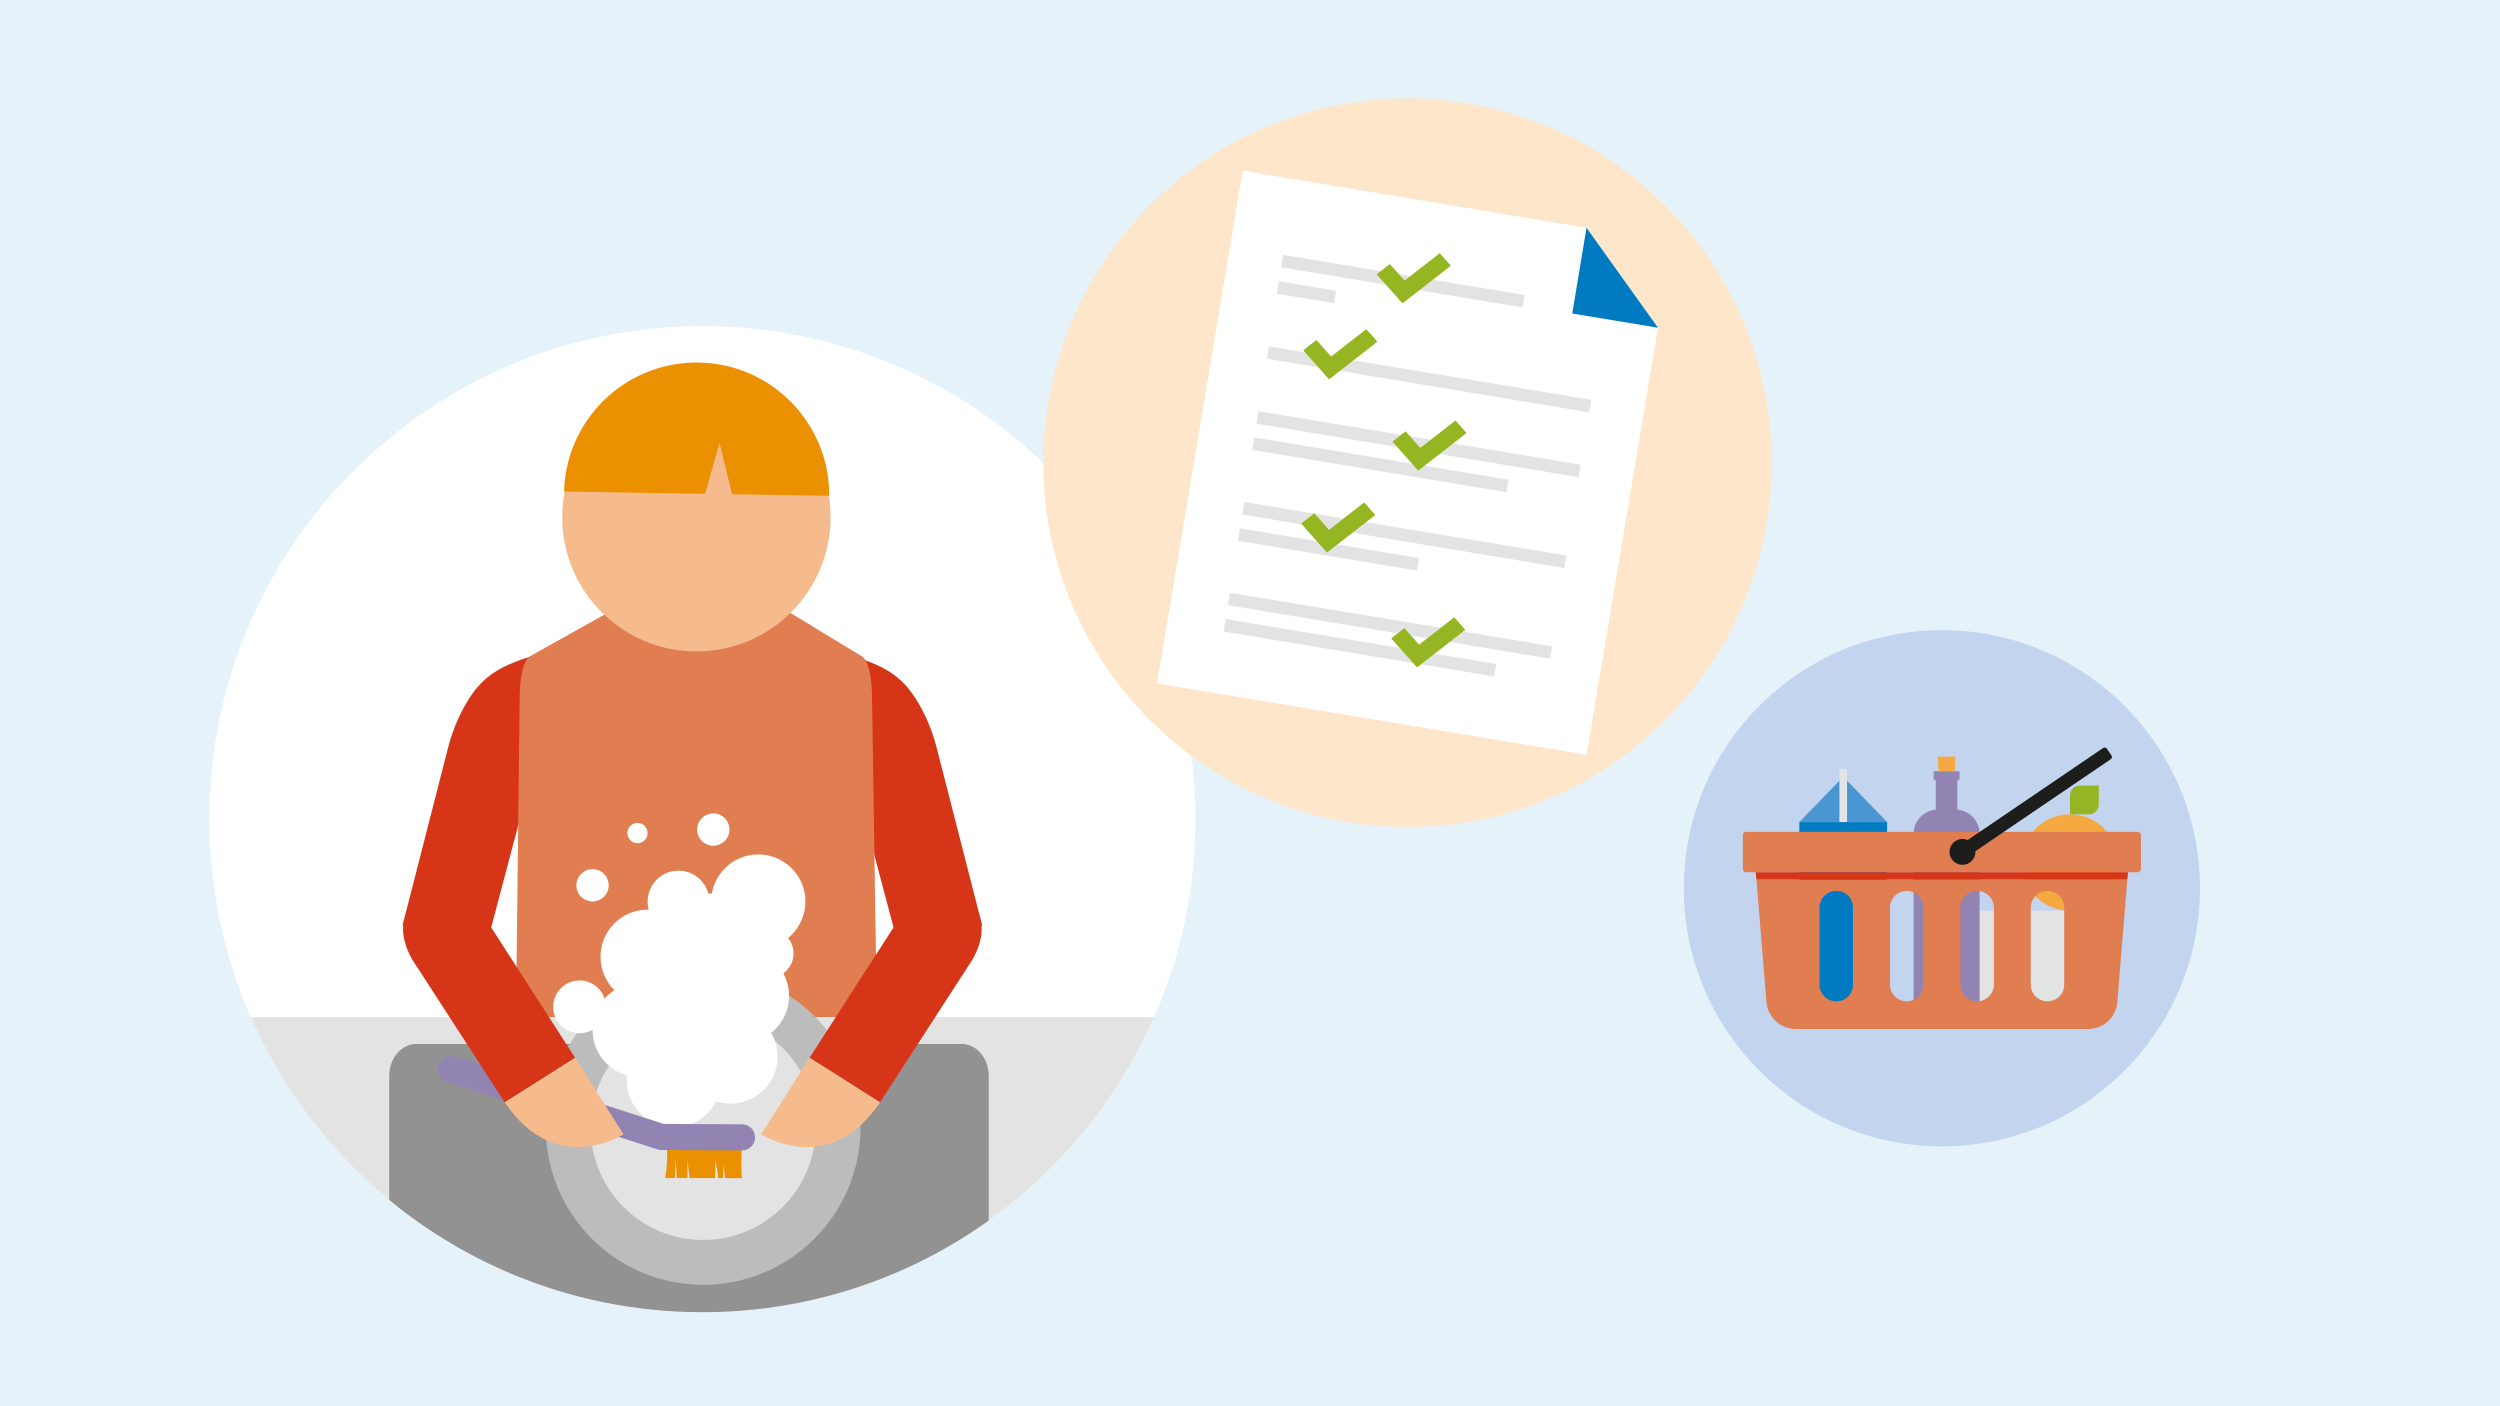
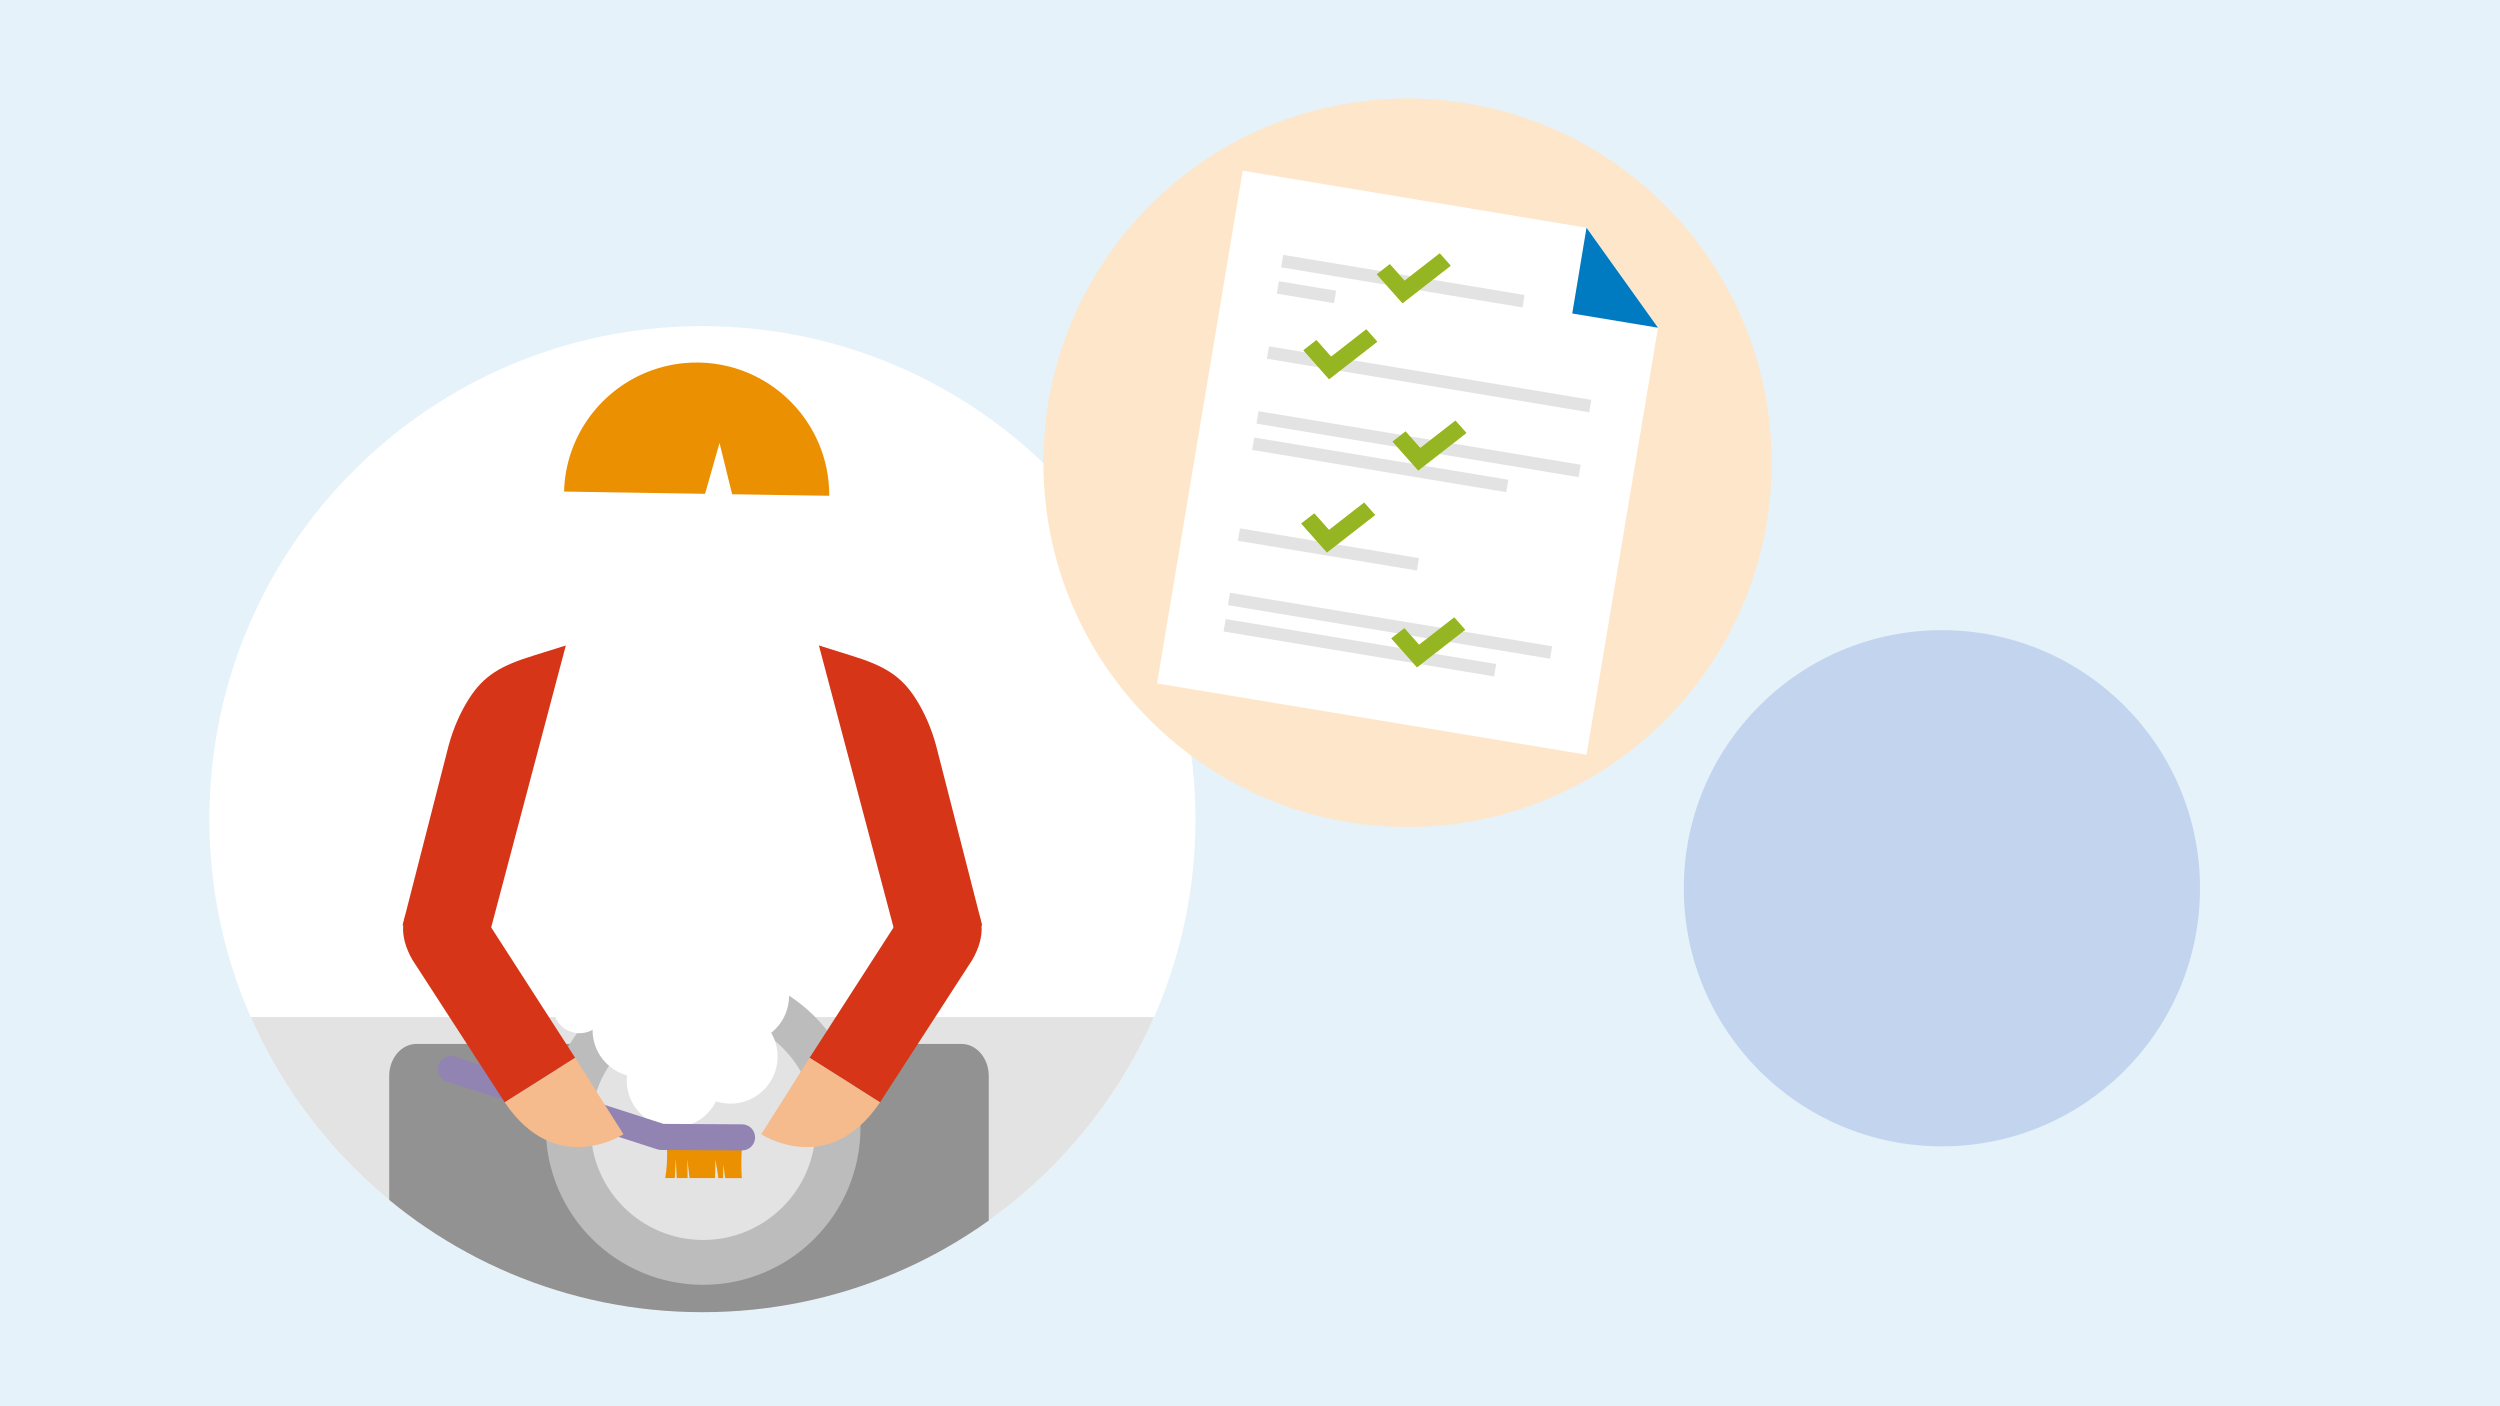
<svg xmlns="http://www.w3.org/2000/svg" xmlns:xlink="http://www.w3.org/1999/xlink" version="1.1" x="0px" y="0px" viewBox="0 0 800 450" style="enable-background:new 0 0 800 450;" xml:space="preserve">
  <style type="text/css">
	.st0{fill:#E5F2F9;}
	.st1{fill:none;stroke:#3C3C3B;stroke-width:0.5;stroke-linecap:round;stroke-linejoin:round;stroke-miterlimit:10;}
	.st2{fill:#C7C968;}
	.st3{fill:#F5BB8C;}
	.st4{fill:#4A96D2;}
	.st5{fill:#93589F;}
	.st6{fill:#AA7246;}
	.st7{fill:#96B522;}
	.st8{fill:#1D1D1B;}
	.st9{fill:#19171C;}
	.st10{fill:none;stroke:#000000;stroke-width:1.879;stroke-miterlimit:10;}
	.st11{fill:#FFFFFF;}
	.st12{fill:#54478F;}
	.st13{fill:#007BC2;}
	.st14{fill:#3C3C3B;}
	.st15{fill:#EB9000;}
	.st16{fill:#96B222;}
	.st17{fill:#E3E3E3;}
	.st18{fill:#EB9001;}
	.st19{fill:#E07D51;}
	.st20{fill:#1A171B;}
	.st21{fill:#554890;}
	.st22{fill:#6F6F6E;}
	.st23{fill:#C3D4EF;}
	.st24{clip-path:url(#SVGID_00000091725281267456297590000001344600159081236356_);fill:#F7A941;}
	.st25{clip-path:url(#SVGID_00000091725281267456297590000001344600159081236356_);fill:#96B522;}
	.st26{clip-path:url(#SVGID_00000091725281267456297590000001344600159081236356_);fill:#007BC2;}
	.st27{clip-path:url(#SVGID_00000091725281267456297590000001344600159081236356_);fill:#E3E3E3;}
	.st28{clip-path:url(#SVGID_00000091725281267456297590000001344600159081236356_);fill:#9284B2;}
	.st29{clip-path:url(#SVGID_00000091725281267456297590000001344600159081236356_);fill:#4A96D2;}
	.st30{clip-path:url(#SVGID_00000091725281267456297590000001344600159081236356_);fill:#E07D51;}
	.st31{clip-path:url(#SVGID_00000091725281267456297590000001344600159081236356_);fill:#1D1D1B;}
	.st32{clip-path:url(#SVGID_00000091725281267456297590000001344600159081236356_);fill:#D63517;}
	.st33{clip-path:url(#SVGID_00000173134008028147639380000000333133973134594232_);fill:#D63517;}
	.st34{clip-path:url(#SVGID_00000173134008028147639380000000333133973134594232_);fill:#E07D51;}
	.st35{clip-path:url(#SVGID_00000173134008028147639380000000333133973134594232_);fill:#E3E3E3;}
	.st36{clip-path:url(#SVGID_00000173134008028147639380000000333133973134594232_);fill:#929292;}
	.st37{clip-path:url(#SVGID_00000173134008028147639380000000333133973134594232_);fill:#BDBCBC;}
	.st38{clip-path:url(#SVGID_00000173134008028147639380000000333133973134594232_);fill:#F5BB8C;}
	.st39{clip-path:url(#SVGID_00000173134008028147639380000000333133973134594232_);fill:#FFFFFF;}
	.st40{clip-path:url(#SVGID_00000173134008028147639380000000333133973134594232_);fill:#EB9001;}
	.st41{clip-path:url(#SVGID_00000173134008028147639380000000333133973134594232_);fill:#9284B2;}
	.st42{clip-path:url(#SVGID_00000072975323248597007960000003873380170733015441_);fill:#4A96D2;}
	.st43{clip-path:url(#SVGID_00000072975323248597007960000003873380170733015441_);fill:#007BC2;}
	.st44{clip-path:url(#SVGID_00000088819663372990157270000007959711222408366014_);fill:#96B522;}
	.st45{clip-path:url(#SVGID_00000088819663372990157270000007959711222408366014_);fill:#C7C968;}
	.st46{clip-path:url(#SVGID_00000088819663372990157270000007959711222408366014_);fill:#F5BB8C;}
	.st47{clip-path:url(#SVGID_00000088819663372990157270000007959711222408366014_);fill:#1A171B;}
	.st48{clip-path:url(#SVGID_00000088819663372990157270000007959711222408366014_);fill:#A67242;}
	.st49{clip-path:url(#SVGID_00000088819663372990157270000007959711222408366014_);fill:#BA8C63;}
	.st50{clip-path:url(#SVGID_00000088819663372990157270000007959711222408366014_);fill:#FFFFFF;}
	.st51{clip-path:url(#SVGID_00000088819663372990157270000007959711222408366014_);fill:#F7A941;}
	.st52{clip-path:url(#SVGID_00000088819663372990157270000007959711222408366014_);fill:#9183B1;}
	.st53{clip-path:url(#SVGID_00000024002393012197198170000014846073484351026093_);fill:#ADADAC;}
	.st54{clip-path:url(#SVGID_00000024002393012197198170000014846073484351026093_);fill:#EB9001;}
	.st55{clip-path:url(#SVGID_00000024002393012197198170000014846073484351026093_);fill:#007BC2;}
	.st56{clip-path:url(#SVGID_00000024002393012197198170000014846073484351026093_);fill:#6F6F6E;}
	.st57{clip-path:url(#SVGID_00000024002393012197198170000014846073484351026093_);fill:#FFFFFF;}
	.st58{clip-path:url(#SVGID_00000080203720242058698800000014623626083248886685_);fill:#C09C71;}
	.st59{clip-path:url(#SVGID_00000080203720242058698800000014623626083248886685_);fill:#AA7246;}
	.st60{clip-path:url(#SVGID_00000080203720242058698800000014623626083248886685_);fill:#F5BB8C;}
	.st61{clip-path:url(#SVGID_00000080203720242058698800000014623626083248886685_);fill:#E3E3E3;}
	
		.st62{clip-path:url(#SVGID_00000080203720242058698800000014623626083248886685_);fill:none;stroke:#AA7246;stroke-width:2.94;stroke-miterlimit:10;}
	.st63{clip-path:url(#SVGID_00000080203720242058698800000014623626083248886685_);fill:#96B522;}
	.st64{clip-path:url(#SVGID_00000080203720242058698800000014623626083248886685_);fill:#C7C968;}
	.st65{clip-path:url(#SVGID_00000080203720242058698800000014623626083248886685_);fill:#007BC2;}
	.st66{clip-path:url(#SVGID_00000080203720242058698800000014623626083248886685_);fill:#4A96D2;}
	.st67{clip-path:url(#SVGID_00000080896726852425522140000008868547219427625406_);fill:#9284B2;}
	.st68{clip-path:url(#SVGID_00000080896726852425522140000008868547219427625406_);fill:#54478F;}
	.st69{clip-path:url(#SVGID_00000052082175010417666750000008268029491659224478_);fill:#FFFFFF;}
	.st70{clip-path:url(#SVGID_00000052082175010417666750000008268029491659224478_);fill:#54478F;}
	.st71{clip-path:url(#SVGID_00000052082175010417666750000008268029491659224478_);fill:#BDBCBC;}
	.st72{clip-path:url(#SVGID_00000010309263519557127870000007828128013141439407_);fill:#010000;}
	.st73{clip-path:url(#SVGID_00000027594649064417859520000002522273551346214076_);fill:#363737;}
	.st74{clip-path:url(#SVGID_00000027594649064417859520000002522273551346214076_);fill:#FFFFFF;}
	
		.st75{clip-path:url(#SVGID_00000057860892002322897940000017328770826342684095_);fill:none;stroke:#AA7246;stroke-width:0.846;stroke-miterlimit:10;}
	.st76{clip-path:url(#SVGID_00000057860892002322897940000017328770826342684095_);fill:#96B522;}
	.st77{clip-path:url(#SVGID_00000057860892002322897940000017328770826342684095_);fill:#C7C968;}
	.st78{clip-path:url(#SVGID_00000057860892002322897940000017328770826342684095_);fill:#94B422;}
	.st79{clip-path:url(#SVGID_00000057860892002322897940000017328770826342684095_);fill:#54478F;}
	.st80{clip-path:url(#SVGID_00000057860892002322897940000017328770826342684095_);fill:#D63417;}
	.st81{clip-path:url(#SVGID_00000057860892002322897940000017328770826342684095_);fill:#D63517;}
	.st82{clip-path:url(#SVGID_00000057860892002322897940000017328770826342684095_);fill:#E07D51;}
	.st83{clip-path:url(#SVGID_00000057860892002322897940000017328770826342684095_);fill:#F5BB8C;}
	.st84{clip-path:url(#SVGID_00000057860892002322897940000017328770826342684095_);fill:#55478E;}
	.st85{clip-path:url(#SVGID_00000057860892002322897940000017328770826342684095_);fill:#9284B2;}
	.st86{clip-path:url(#SVGID_00000079481971819137709770000018231599993763257496_);fill:#908F8F;}
	.st87{clip-path:url(#SVGID_00000079481971819137709770000018231599993763257496_);fill:#F7A941;}
	.st88{clip-path:url(#SVGID_00000079481971819137709770000018231599993763257496_);fill:#EB9001;}
	.st89{clip-path:url(#SVGID_00000079481971819137709770000018231599993763257496_);fill:#F5BB8C;}
	.st90{clip-path:url(#SVGID_00000079481971819137709770000018231599993763257496_);fill:#9284B2;}
	.st91{clip-path:url(#SVGID_00000079481971819137709770000018231599993763257496_);fill:#54478F;}
	.st92{clip-path:url(#SVGID_00000079481971819137709770000018231599993763257496_);fill:#96B522;}
	.st93{clip-path:url(#SVGID_00000079481971819137709770000018231599993763257496_);fill:#C7C968;}
	.st94{clip-path:url(#SVGID_00000079481971819137709770000018231599993763257496_);fill:#AA7246;}
	.st95{clip-path:url(#SVGID_00000079481971819137709770000018231599993763257496_);fill:#B5B4B4;}
	.st96{clip-path:url(#SVGID_00000079481971819137709770000018231599993763257496_);fill:#4A96D2;}
	.st97{clip-path:url(#SVGID_00000079481971819137709770000018231599993763257496_);fill:#007BC2;}
	.st98{clip-path:url(#SVGID_00000079481971819137709770000018231599993763257496_);fill:#E07D51;}
	.st99{clip-path:url(#SVGID_00000079481971819137709770000018231599993763257496_);fill:#D63517;}
	.st100{clip-path:url(#SVGID_00000079481971819137709770000018231599993763257496_);fill:#D9D9D9;}
	.st101{clip-path:url(#SVGID_00000079481971819137709770000018231599993763257496_);fill:#EA8F00;}
	.st102{clip-path:url(#SVGID_00000079481971819137709770000018231599993763257496_);fill:#1A171B;}
	.st103{clip-path:url(#SVGID_00000033351896450729557910000011313087672413603230_);fill:#AA7246;}
	.st104{clip-path:url(#SVGID_00000033351896450729557910000011313087672413603230_);fill:#C09C71;}
	.st105{clip-path:url(#SVGID_00000020387602582007890920000006851553976796534189_);fill:#96B522;}
	.st106{clip-path:url(#SVGID_00000020387602582007890920000006851553976796534189_);fill:#427C54;}
	.st107{clip-path:url(#SVGID_00000020387602582007890920000006851553976796534189_);fill:#417D54;}
	.st108{clip-path:url(#SVGID_00000020387602582007890920000006851553976796534189_);fill:#EB9001;}
	
		.st109{clip-path:url(#SVGID_00000020387602582007890920000006851553976796534189_);fill:none;stroke:#F7A941;stroke-width:3.839;stroke-miterlimit:10;}
	
		.st110{clip-path:url(#SVGID_00000020387602582007890920000006851553976796534189_);fill:none;stroke:#F7A941;stroke-width:3.18;stroke-miterlimit:10;}
	.st111{clip-path:url(#SVGID_00000096760357908135604060000000034411370221997953_);fill:#AA7246;}
	.st112{clip-path:url(#SVGID_00000096760357908135604060000000034411370221997953_);fill:#EB9001;}
	.st113{clip-path:url(#SVGID_00000096760357908135604060000000034411370221997953_);fill:#F7A941;}
	.st114{clip-path:url(#SVGID_00000005989513158868116960000006750809599821407156_);fill:#54478F;}
	.st115{clip-path:url(#SVGID_00000005989513158868116960000006750809599821407156_);fill:#AA7246;}
	.st116{clip-path:url(#SVGID_00000005989513158868116960000006750809599821407156_);fill:#FFFFFF;}
	.st117{clip-path:url(#SVGID_00000005989513158868116960000006750809599821407156_);fill:#EB9001;}
	.st118{clip-path:url(#SVGID_00000005989513158868116960000006750809599821407156_);fill:#9284B2;}
	.st119{clip-path:url(#SVGID_00000005989513158868116960000006750809599821407156_);fill:#1A171B;}
	.st120{clip-path:url(#SVGID_00000005989513158868116960000006750809599821407156_);fill:#E07D51;}
	.st121{clip-path:url(#SVGID_00000031185993359657460010000005836331511018711205_);fill:#54478F;}
	.st122{clip-path:url(#SVGID_00000031185993359657460010000005836331511018711205_);fill:#F7A941;}
	.st123{clip-path:url(#SVGID_00000031185993359657460010000005836331511018711205_);fill:#929292;}
	.st124{clip-path:url(#SVGID_00000157303432929607055680000005566523844073960102_);fill:#929292;}
	.st125{clip-path:url(#SVGID_00000157303432929607055680000005566523844073960102_);fill:#C09C71;}
	.st126{clip-path:url(#SVGID_00000157303432929607055680000005566523844073960102_);fill:#3C3C3B;}
	.st127{clip-path:url(#SVGID_00000157303432929607055680000005566523844073960102_);fill:#E3E3E3;}
	.st128{clip-path:url(#SVGID_00000157303432929607055680000005566523844073960102_);fill:#54478F;}
	.st129{clip-path:url(#SVGID_00000157303432929607055680000005566523844073960102_);fill:#9284B2;}
	.st130{clip-path:url(#SVGID_00000157303432929607055680000005566523844073960102_);fill:#F4BC8A;}
	.st131{clip-path:url(#SVGID_00000157303432929607055680000005566523844073960102_);fill:#F5BB8C;}
	.st132{clip-path:url(#SVGID_00000157303432929607055680000005566523844073960102_);fill:#1A171B;}
	.st133{clip-path:url(#SVGID_00000157303432929607055680000005566523844073960102_);fill:#A67242;}
	.st134{clip-path:url(#SVGID_00000157303432929607055680000005566523844073960102_);fill:#6F6F6E;}
	.st135{clip-path:url(#SVGID_00000157303432929607055680000005566523844073960102_);fill:#BDBCBC;}
	.st136{fill:#C2D4EE;}
	.st137{clip-path:url(#SVGID_00000005254360748761688620000008178884347202579845_);fill:#007BC2;}
	.st138{clip-path:url(#SVGID_00000005254360748761688620000008178884347202579845_);fill:#4A96D2;}
	.st139{clip-path:url(#SVGID_00000005254360748761688620000008178884347202579845_);fill:#F5BB8C;}
	.st140{clip-path:url(#SVGID_00000005254360748761688620000008178884347202579845_);fill:#BDBCBC;}
	.st141{clip-path:url(#SVGID_00000005254360748761688620000008178884347202579845_);fill:#FFFFFF;}
	.st142{clip-path:url(#SVGID_00000115488833969173566250000007789958104963737266_);fill:#3C3C3B;}
	
		.st143{clip-path:url(#SVGID_00000115488833969173566250000007789958104963737266_);fill:none;stroke:#FFFFFF;stroke-width:2.422;stroke-linecap:round;stroke-linejoin:round;stroke-miterlimit:10;}
	.st144{clip-path:url(#SVGID_00000115488833969173566250000007789958104963737266_);fill:#B47EB6;}
	.st145{clip-path:url(#SVGID_00000115488833969173566250000007789958104963737266_);fill:#AA7246;}
	.st146{clip-path:url(#SVGID_00000115488833969173566250000007789958104963737266_);fill:#93589F;}
	.st147{clip-path:url(#SVGID_00000115488833969173566250000007789958104963737266_);fill:#1D1D1B;}
	.st148{clip-path:url(#SVGID_00000115488833969173566250000007789958104963737266_);fill:#C09C71;}
	.st149{clip-path:url(#SVGID_00000115488833969173566250000007789958104963737266_);fill:#929292;}
	.st150{clip-path:url(#SVGID_00000115488833969173566250000007789958104963737266_);fill:#F7A941;}
	.st151{clip-path:url(#SVGID_00000115488833969173566250000007789958104963737266_);fill:#EB9001;}
	.st152{clip-path:url(#SVGID_00000115488833969173566250000007789958104963737266_);fill:#F5BB8C;}
	.st153{clip-path:url(#SVGID_00000115488833969173566250000007789958104963737266_);fill:#9284B2;}
	.st154{clip-path:url(#SVGID_00000115488833969173566250000007789958104963737266_);fill:#54478F;}
	.st155{clip-path:url(#SVGID_00000115488833969173566250000007789958104963737266_);fill:#96B522;}
	.st156{clip-path:url(#SVGID_00000115488833969173566250000007789958104963737266_);fill:#C7C968;}
	.st157{clip-path:url(#SVGID_00000115488833969173566250000007789958104963737266_);fill:#E07D51;}
	.st158{clip-path:url(#SVGID_00000115488833969173566250000007789958104963737266_);fill:#D63517;}
	
		.st159{clip-path:url(#SVGID_00000100384309009748907460000013365165546513350538_);fill:none;stroke:#FFFFFF;stroke-width:2.958;stroke-linecap:round;stroke-miterlimit:10;}
	.st160{clip-path:url(#SVGID_00000100384309009748907460000013365165546513350538_);fill:#007BC2;}
	.st161{clip-path:url(#SVGID_00000100384309009748907460000013365165546513350538_);fill:#E3E3E3;}
	.st162{clip-path:url(#SVGID_00000100384309009748907460000013365165546513350538_);fill:#96B522;}
	.st163{clip-path:url(#SVGID_00000100384309009748907460000013365165546513350538_);fill:#D63517;}
	.st164{clip-path:url(#SVGID_00000100384309009748907460000013365165546513350538_);fill:#FFFFFF;}
	.st165{clip-path:url(#SVGID_00000100384309009748907460000013365165546513350538_);fill:#929292;}
	.st166{clip-path:url(#SVGID_00000165210361305795612340000017049186306234004116_);fill:#C7C968;}
	.st167{clip-path:url(#SVGID_00000165210361305795612340000017049186306234004116_);fill:#96B522;}
	.st168{clip-path:url(#SVGID_00000165210361305795612340000017049186306234004116_);fill:#F5BB8C;}
	.st169{clip-path:url(#SVGID_00000165210361305795612340000017049186306234004116_);fill:#3C3C3B;}
	.st170{clip-path:url(#SVGID_00000165210361305795612340000017049186306234004116_);fill:#FFFFFF;}
	.st171{clip-path:url(#SVGID_00000070803825410233536080000002117748600494168199_);fill:#F5BB8C;}
	.st172{clip-path:url(#SVGID_00000070803825410233536080000002117748600494168199_);fill:#AA7246;}
	.st173{clip-path:url(#SVGID_00000070803825410233536080000002117748600494168199_);fill:#A97145;}
	.st174{clip-path:url(#SVGID_00000125578774607044359290000016060012071300893608_);fill:#F7A941;}
	.st175{clip-path:url(#SVGID_00000125578774607044359290000016060012071300893608_);fill:#EB9001;}
	.st176{clip-path:url(#SVGID_00000125578774607044359290000016060012071300893608_);fill:#7A9565;}
	.st177{clip-path:url(#SVGID_00000125578774607044359290000016060012071300893608_);fill:#417D54;}
	.st178{clip-path:url(#SVGID_00000125578774607044359290000016060012071300893608_);fill:#F5BB8C;}
	.st179{clip-path:url(#SVGID_00000125578774607044359290000016060012071300893608_);fill:#AA7246;}
	.st180{clip-path:url(#SVGID_00000125578774607044359290000016060012071300893608_);fill:#E3E3E3;}
	.st181{clip-path:url(#SVGID_00000125578774607044359290000016060012071300893608_);fill:#D63517;}
	.st182{clip-path:url(#SVGID_00000125578774607044359290000016060012071300893608_);fill:#E07D51;}
	.st183{clip-path:url(#SVGID_00000163067020346056296490000010931016626658956168_);}
	.st184{clip-path:url(#SVGID_00000076596467851184566780000001437091576684835498_);}
	.st185{clip-path:url(#SVGID_00000155110267649792191880000005903630976970191529_);}
	.st186{clip-path:url(#SVGID_00000106108880261310447850000012923970574272417465_);fill:#AA7246;}
	.st187{clip-path:url(#SVGID_00000106108880261310447850000012923970574272417465_);fill:#F7A941;}
	.st188{clip-path:url(#SVGID_00000106108880261310447850000012923970574272417465_);fill:#BDBCBC;}
	.st189{clip-path:url(#SVGID_00000106108880261310447850000012923970574272417465_);fill:#007BC2;}
	.st190{clip-path:url(#SVGID_00000106108880261310447850000012923970574272417465_);fill:#4A96D2;}
	.st191{clip-path:url(#SVGID_00000168799488516213920100000014772756614525981346_);}
	.st192{clip-path:url(#SVGID_00000183967575816238163940000010368887685326435751_);}
	.st193{clip-path:url(#SVGID_00000017474832205269641180000000039636780674368918_);}
	.st194{clip-path:url(#SVGID_00000022551005562573103390000000453586002109031059_);}
	.st195{fill:#F7A941;}
	.st196{fill:#7A9565;}
	.st197{fill:#417D54;}
	.st198{fill:#D63517;}
	.st199{clip-path:url(#SVGID_00000177476055009310904700000002021543753822225318_);}
	.st200{clip-path:url(#SVGID_00000170266330068746160350000015767400906618333621_);}
	.st201{clip-path:url(#SVGID_00000003079904523240669200000018178377789713970582_);}
	.st202{fill:#BDBCBC;}
	.st203{clip-path:url(#SVGID_00000165201853885211390010000000759411995062879113_);}
	.st204{clip-path:url(#SVGID_00000134229425746100788230000012762553612128696715_);}
	.st205{clip-path:url(#SVGID_00000116957178424117126690000006641756031240952456_);}
	.st206{clip-path:url(#SVGID_00000116938362799734851210000015515754203593701013_);}
	.st207{clip-path:url(#SVGID_00000036232946792083333250000005982020247397988272_);fill:#E07D51;}
	.st208{clip-path:url(#SVGID_00000036232946792083333250000005982020247397988272_);fill:#AA7246;}
	.st209{clip-path:url(#SVGID_00000036232946792083333250000005982020247397988272_);fill:#A67242;}
	.st210{clip-path:url(#SVGID_00000036232946792083333250000005982020247397988272_);fill:#F7A941;}
	.st211{clip-path:url(#SVGID_00000036232946792083333250000005982020247397988272_);fill:#BDBCBC;}
	.st212{clip-path:url(#SVGID_00000167385677043937388030000005000871079886996893_);fill:#B27EB5;}
	.st213{clip-path:url(#SVGID_00000167385677043937388030000005000871079886996893_);fill:#E4AE82;}
	.st214{clip-path:url(#SVGID_00000167385677043937388030000005000871079886996893_);fill:#92579E;}
	.st215{clip-path:url(#SVGID_00000167385677043937388030000005000871079886996893_);fill:#1D1D1B;}
	.st216{clip-path:url(#SVGID_00000167385677043937388030000005000871079886996893_);}
	.st217{clip-path:url(#SVGID_00000167385677043937388030000005000871079886996893_);fill:#F5BA89;}
	
		.st218{clip-path:url(#SVGID_00000167385677043937388030000005000871079886996893_);fill:none;stroke:#1A171B;stroke-width:2.05;stroke-linecap:round;stroke-linejoin:round;stroke-miterlimit:10;}
	
		.st219{clip-path:url(#SVGID_00000167385677043937388030000005000871079886996893_);fill:none;stroke:#1D1D1B;stroke-width:1.1;stroke-linecap:round;stroke-miterlimit:10;}
	
		.st220{clip-path:url(#SVGID_00000024705957438569648000000009142569450935600559_);fill:none;stroke:#AA7246;stroke-width:2.443;stroke-miterlimit:10;}
	.st221{clip-path:url(#SVGID_00000024705957438569648000000009142569450935600559_);fill:#96B522;}
	.st222{clip-path:url(#SVGID_00000024705957438569648000000009142569450935600559_);fill:#C7C968;}
	
		.st223{clip-path:url(#SVGID_00000124140182166751606930000008703481246921124498_);fill:none;stroke:#FFFFFF;stroke-width:2.754;stroke-miterlimit:10;}
	
		.st224{clip-path:url(#SVGID_00000085963401905301346420000013875483040637573288_);fill:none;stroke:#FFFFFF;stroke-width:2.754;stroke-miterlimit:10;}
	
		.st225{clip-path:url(#SVGID_00000085963401905301346420000013875483040637573288_);fill:none;stroke:#AA7246;stroke-width:2.443;stroke-miterlimit:10;}
	.st226{clip-path:url(#SVGID_00000085963401905301346420000013875483040637573288_);fill:#96B522;}
	.st227{clip-path:url(#SVGID_00000085963401905301346420000013875483040637573288_);fill:#C7C968;}
	.st228{clip-path:url(#SVGID_00000085963401905301346420000013875483040637573288_);fill:#C4C968;}
	.st229{clip-path:url(#SVGID_00000011713307387357726280000015482991058106054307_);fill:#96B522;}
	.st230{clip-path:url(#SVGID_00000011713307387357726280000015482991058106054307_);fill:#427C54;}
	.st231{clip-path:url(#SVGID_00000011713307387357726280000015482991058106054307_);fill:#F5BA89;}
	.st232{clip-path:url(#SVGID_00000011713307387357726280000015482991058106054307_);fill:#F5BB8C;}
	.st233{clip-path:url(#SVGID_00000011713307387357726280000015482991058106054307_);fill:#AA7246;}
	.st234{clip-path:url(#SVGID_00000011713307387357726280000015482991058106054307_);fill:#B98A64;}
	.st235{clip-path:url(#SVGID_00000011713307387357726280000015482991058106054307_);fill:#9284B2;}
	.st236{clip-path:url(#SVGID_00000011713307387357726280000015482991058106054307_);fill:#54478F;}
	.st237{clip-path:url(#SVGID_00000011713307387357726280000015482991058106054307_);fill:#A67242;}
	.st238{clip-path:url(#SVGID_00000011713307387357726280000015482991058106054307_);fill:#1A171B;}
	.st239{clip-path:url(#SVGID_00000011713307387357726280000015482991058106054307_);fill:#E3E3E3;}
	.st240{clip-path:url(#SVGID_00000011713307387357726280000015482991058106054307_);fill:#F7A941;}
	.st241{clip-path:url(#SVGID_00000011713307387357726280000015482991058106054307_);fill:#EB9001;}
	.st242{clip-path:url(#SVGID_00000011713307387357726280000015482991058106054307_);fill:#F5BA8B;}
	.st243{clip-path:url(#SVGID_00000118359003957686267280000011329076287800095663_);fill:#929292;}
	.st244{clip-path:url(#SVGID_00000065797138247129459190000010002831385567805331_);fill:#929292;}
	.st245{fill:#FEE6CA;}
	.st246{clip-path:url(#SVGID_00000127043629051983291180000001270784966003141507_);fill:#FFFFFF;}
	.st247{clip-path:url(#SVGID_00000127043629051983291180000001270784966003141507_);fill:#E3E3E3;}
	.st248{clip-path:url(#SVGID_00000127043629051983291180000001270784966003141507_);fill:#007BC2;}
	.st249{clip-path:url(#SVGID_00000127043629051983291180000001270784966003141507_);fill:#C2D234;}
	.st250{clip-path:url(#SVGID_00000127043629051983291180000001270784966003141507_);fill:#96B522;}
	.st251{clip-path:url(#SVGID_00000035524093417058103090000003014247380623308936_);fill:#F5BB8C;}
	.st252{clip-path:url(#SVGID_00000035524093417058103090000003014247380623308936_);fill:#FFFFFF;}
	
		.st253{clip-path:url(#SVGID_00000182492256421685292120000005646977142201466794_);fill:none;stroke:#AA7246;stroke-width:1.487;stroke-miterlimit:10;}
	.st254{clip-path:url(#SVGID_00000182492256421685292120000005646977142201466794_);fill:#94B422;}
	.st255{clip-path:url(#SVGID_00000182492256421685292120000005646977142201466794_);fill:#C7C968;}
	.st256{clip-path:url(#SVGID_00000182492256421685292120000005646977142201466794_);fill:#F6A841;}
	.st257{clip-path:url(#SVGID_00000182492256421685292120000005646977142201466794_);fill:#FFFFFF;}
	.st258{clip-path:url(#SVGID_00000182492256421685292120000005646977142201466794_);fill:#AA7246;}
	.st259{clip-path:url(#SVGID_00000182492256421685292120000005646977142201466794_);fill:#F7A941;}
	
		.st260{clip-path:url(#SVGID_00000182492256421685292120000005646977142201466794_);fill:#C7C968;stroke:#C7C968;stroke-width:3.253;stroke-miterlimit:10;}
	.st261{clip-path:url(#SVGID_00000170967551804288076620000013052238817790091657_);fill:#C7C968;}
	.st262{clip-path:url(#SVGID_00000170967551804288076620000013052238817790091657_);fill:#96B522;}
	.st263{clip-path:url(#SVGID_00000170967551804288076620000013052238817790091657_);fill:#A87343;}
	.st264{clip-path:url(#SVGID_00000170967551804288076620000013052238817790091657_);fill:#96B222;}
	.st265{clip-path:url(#SVGID_00000170967551804288076620000013052238817790091657_);fill:#AA7246;}
	.st266{clip-path:url(#SVGID_00000170967551804288076620000013052238817790091657_);fill:#19171C;}
	.st267{clip-path:url(#SVGID_00000170967551804288076620000013052238817790091657_);fill:#E07D51;}
	.st268{clip-path:url(#SVGID_00000170967551804288076620000013052238817790091657_);fill:#007BC2;}
	.st269{clip-path:url(#SVGID_00000170967551804288076620000013052238817790091657_);fill:#F5BB8C;}
	.st270{clip-path:url(#SVGID_00000170967551804288076620000013052238817790091657_);fill:#E3E3E3;}
	.st271{clip-path:url(#SVGID_00000170967551804288076620000013052238817790091657_);fill:#EB9001;}
	.st272{clip-path:url(#SVGID_00000170967551804288076620000013052238817790091657_);fill:#FFFFFF;}
	.st273{clip-path:url(#SVGID_00000170967551804288076620000013052238817790091657_);fill:#4A96D2;}
	.st274{clip-path:url(#SVGID_00000170967551804288076620000013052238817790091657_);fill:#F5BA89;}
	.st275{clip-path:url(#SVGID_00000170967551804288076620000013052238817790091657_);fill:#007BC1;}
	.st276{clip-path:url(#SVGID_00000170967551804288076620000013052238817790091657_);fill:#BA8C63;}
	.st277{fill:#A87343;}
	.st278{fill:#F5BA89;}
	.st279{fill:#007BC1;}
	.st280{fill:#BA8C63;}
	.st281{clip-path:url(#SVGID_00000026862973069362788420000018336396536525306773_);fill:#96B522;}
	.st282{clip-path:url(#SVGID_00000026862973069362788420000018336396536525306773_);fill:#427C54;}
	.st283{clip-path:url(#SVGID_00000026862973069362788420000018336396536525306773_);fill:#F5BA8B;}
	.st284{clip-path:url(#SVGID_00000026862973069362788420000018336396536525306773_);fill:#E3E3E3;}
	.st285{clip-path:url(#SVGID_00000026862973069362788420000018336396536525306773_);fill:#FFFFFF;}
	.st286{clip-path:url(#SVGID_00000026862973069362788420000018336396536525306773_);fill:#007BC2;}
	.st287{clip-path:url(#SVGID_00000026862973069362788420000018336396536525306773_);fill:#4A96D2;}
	.st288{clip-path:url(#SVGID_00000026862973069362788420000018336396536525306773_);fill:#1D1D1B;}
	.st289{clip-path:url(#SVGID_00000026862973069362788420000018336396536525306773_);fill:#F5BB8C;}
	.st290{fill:#FDE6C9;}
	.st291{clip-path:url(#SVGID_00000134941667390726848500000002286753280092896901_);fill:#FFFFFF;}
	.st292{clip-path:url(#SVGID_00000134941667390726848500000002286753280092896901_);fill:#007BC2;}
	.st293{clip-path:url(#SVGID_00000134941667390726848500000002286753280092896901_);fill:#F5BB8C;}
	.st294{clip-path:url(#SVGID_00000134941667390726848500000002286753280092896901_);fill:#4A96D2;}
	.st295{clip-path:url(#SVGID_00000134941667390726848500000002286753280092896901_);fill:#1D1D1B;}
	.st296{clip-path:url(#SVGID_00000143609571516232795290000006624082323573335993_);fill:#54478F;}
	.st297{clip-path:url(#SVGID_00000143609571516232795290000006624082323573335993_);fill:#9284B2;}
	.st298{clip-path:url(#SVGID_00000143609571516232795290000006624082323573335993_);fill:#F5BB8C;}
	.st299{clip-path:url(#SVGID_00000143609571516232795290000006624082323573335993_);fill:#AA7246;}
	.st300{clip-path:url(#SVGID_00000143609571516232795290000006624082323573335993_);fill:#C09C71;}
	.st301{clip-path:url(#SVGID_00000143609571516232795290000006624082323573335993_);fill:#A97145;}
	.st302{clip-path:url(#SVGID_00000143609571516232795290000006624082323573335993_);fill:#E07D51;}
	.st303{clip-path:url(#SVGID_00000024712307680829614010000010429691122573379771_);fill:#D63417;}
	.st304{clip-path:url(#SVGID_00000024712307680829614010000010429691122573379771_);fill:#94B422;}
	.st305{clip-path:url(#SVGID_00000024712307680829614010000010429691122573379771_);fill:#96B522;}
	.st306{clip-path:url(#SVGID_00000024712307680829614010000010429691122573379771_);fill:#F5BB8C;}
	.st307{clip-path:url(#SVGID_00000024712307680829614010000010429691122573379771_);fill:#E07D51;}
	.st308{clip-path:url(#SVGID_00000024712307680829614010000010429691122573379771_);fill:#B47EB6;}
	.st309{clip-path:url(#SVGID_00000024712307680829614010000010429691122573379771_);fill:#93589F;}
	.st310{clip-path:url(#SVGID_00000024712307680829614010000010429691122573379771_);fill:#9A9C9E;}
	
		.st311{clip-path:url(#SVGID_00000024712307680829614010000010429691122573379771_);fill:none;stroke:#1D1D1B;stroke-width:6.507;stroke-linecap:round;stroke-linejoin:round;stroke-miterlimit:10;}
	
		.st312{clip-path:url(#SVGID_00000024712307680829614010000010429691122573379771_);fill:none;stroke:#FFFFFF;stroke-width:1.627;stroke-linecap:round;stroke-miterlimit:10;}
	.st313{clip-path:url(#SVGID_00000024712307680829614010000010429691122573379771_);fill:#54478F;}
	.st314{clip-path:url(#SVGID_00000024712307680829614010000010429691122573379771_);fill:#9284B2;}
	.st315{clip-path:url(#SVGID_00000024712307680829614010000010429691122573379771_);fill:#AA7246;}
	.st316{clip-path:url(#SVGID_00000024712307680829614010000010429691122573379771_);fill:#B98A64;}
	
		.st317{clip-path:url(#SVGID_00000024712307680829614010000010429691122573379771_);fill:none;stroke:#010000;stroke-width:1.627;stroke-linecap:round;stroke-linejoin:round;stroke-miterlimit:10;}
	.st318{clip-path:url(#SVGID_00000024712307680829614010000010429691122573379771_);fill:#1A171B;}
	.st319{clip-path:url(#SVGID_00000178205626638537784070000008046128301118232461_);fill:#54478F;}
	.st320{clip-path:url(#SVGID_00000178205626638537784070000008046128301118232461_);fill:#F5BB8C;}
	.st321{clip-path:url(#SVGID_00000178205626638537784070000008046128301118232461_);fill:#9284B2;}
	.st322{clip-path:url(#SVGID_00000178205626638537784070000008046128301118232461_);fill:#F5BA89;}
	.st323{clip-path:url(#SVGID_00000178205626638537784070000008046128301118232461_);fill:#EB9001;}
	.st324{clip-path:url(#SVGID_00000178205626638537784070000008046128301118232461_);fill:#C09C71;}
	.st325{clip-path:url(#SVGID_00000178205626638537784070000008046128301118232461_);fill:#4A96D2;}
	.st326{clip-path:url(#SVGID_00000178205626638537784070000008046128301118232461_);fill:#007BC2;}
	.st327{clip-path:url(#SVGID_00000178205626638537784070000008046128301118232461_);fill:#AA7045;}
	.st328{clip-path:url(#SVGID_00000178205626638537784070000008046128301118232461_);fill:#AA7246;}
	.st329{clip-path:url(#SVGID_00000178205626638537784070000008046128301118232461_);fill:#1A171B;}
	.st330{fill:#929292;}
	.st331{clip-path:url(#SVGID_00000112628933134271101790000009130994195348678585_);fill:#929292;}
	.st332{fill:none;stroke:#929292;stroke-width:7;stroke-miterlimit:10;}
	.st333{fill:#C09C71;}
	.st334{fill:#9284B2;}
	.st335{clip-path:url(#SVGID_00000038381258290281533230000009916394415970543526_);}
	.st336{clip-path:url(#SVGID_00000038381258290281533230000009916394415970543526_);fill:#E3E3E3;}
	.st337{clip-path:url(#SVGID_00000038381258290281533230000009916394415970543526_);fill:#929292;}
	.st338{clip-path:url(#SVGID_00000038381258290281533230000009916394415970543526_);fill:#AA7246;}
	.st339{opacity:0.26;clip-path:url(#SVGID_00000038381258290281533230000009916394415970543526_);fill:#FFFFFF;}
	.st340{clip-path:url(#SVGID_00000038381258290281533230000009916394415970543526_);fill:#417D54;}
	.st341{clip-path:url(#SVGID_00000038381258290281533230000009916394415970543526_);fill:#F5BB8C;}
	.st342{fill:#ADADAC;}
	
		.st343{clip-path:url(#SVGID_00000056411596373392680070000017731836130115908515_);fill:none;stroke:#666666;stroke-width:3.027;stroke-miterlimit:10;}
	.st344{clip-path:url(#SVGID_00000056411596373392680070000017731836130115908515_);fill:#929292;}
	.st345{clip-path:url(#SVGID_00000056411596373392680070000017731836130115908515_);fill:#C7C968;}
	.st346{clip-path:url(#SVGID_00000056411596373392680070000017731836130115908515_);}
	.st347{clip-path:url(#SVGID_00000056411596373392680070000017731836130115908515_);fill:#BDBCBC;}
	.st348{clip-path:url(#SVGID_00000056411596373392680070000017731836130115908515_);fill:#FFFFFF;}
	.st349{clip-path:url(#SVGID_00000056411596373392680070000017731836130115908515_);fill:#3C3C3B;}
	.st350{clip-path:url(#SVGID_00000056411596373392680070000017731836130115908515_);fill:#E3E3E3;}
	.st351{clip-path:url(#SVGID_00000119836748413929568120000017677483244537181340_);fill:#007BC2;}
	.st352{clip-path:url(#SVGID_00000119836748413929568120000017677483244537181340_);fill:#C09C71;}
	.st353{clip-path:url(#SVGID_00000119836748413929568120000017677483244537181340_);fill:#FFFFFF;}
	.st354{clip-path:url(#SVGID_00000119836748413929568120000017677483244537181340_);fill:#1A171B;}
	.st355{clip-path:url(#SVGID_00000119836748413929568120000017677483244537181340_);fill:#A67242;}
	.st356{clip-path:url(#SVGID_00000119836748413929568120000017677483244537181340_);fill:#6F6F6E;}
	.st357{clip-path:url(#SVGID_00000119836748413929568120000017677483244537181340_);}
	.st358{fill:#427C54;}
	.st359{clip-path:url(#SVGID_00000119836748413929568120000017677483244537181340_);fill:#427C54;}
	.st360{clip-path:url(#SVGID_00000119836748413929568120000017677483244537181340_);fill:#AA7246;}
	.st361{clip-path:url(#SVGID_00000119836748413929568120000017677483244537181340_);fill:#F5BB8C;}
	.st362{clip-path:url(#SVGID_00000119836748413929568120000017677483244537181340_);fill:#BDBCBC;}
	.st363{clip-path:url(#SVGID_00000119836748413929568120000017677483244537181340_);fill:#E3E3E3;}
	.st364{clip-path:url(#SVGID_00000160876550384695184430000010948932438018315692_);}
	.st365{fill:#010000;}
	.st366{clip-path:url(#SVGID_00000115478694662866571940000006258652757017460407_);fill:#FFFFFF;}
	
		.st367{clip-path:url(#SVGID_00000115478694662866571940000006258652757017460407_);fill:none;stroke:#BDBCBC;stroke-width:0.887;stroke-miterlimit:10;}
	.st368{clip-path:url(#SVGID_00000039124030879913255000000012414757285021008051_);}
	.st369{fill:#F4DA6C;}
	.st370{clip-path:url(#SVGID_00000039124030879913255000000012414757285021008051_);fill:#C3D4EF;}
	.st371{clip-path:url(#SVGID_00000039124030879913255000000012414757285021008051_);fill:#FFFFFF;}
	.st372{clip-path:url(#SVGID_00000039124030879913255000000012414757285021008051_);fill:#A2A1A2;}
	.st373{clip-path:url(#SVGID_00000039124030879913255000000012414757285021008051_);fill:#BDBCBC;}
	.st374{clip-path:url(#SVGID_00000039124030879913255000000012414757285021008051_);fill:#E3E3E3;}
	.st375{clip-path:url(#SVGID_00000021823511555877191810000005859944868072379520_);}
	
		.st376{clip-path:url(#SVGID_00000021823511555877191810000005859944868072379520_);fill:#C7C968;stroke:#C7C968;stroke-width:5.234;stroke-miterlimit:10;}
	.st377{clip-path:url(#SVGID_00000029019934968024170260000015276124625200754816_);}
	.st378{fill:#A67242;}
	.st379{fill:#9183B1;}
	.st380{clip-path:url(#SVGID_00000031166291068520875930000004081069093643435172_);fill:#427C54;}
	.st381{clip-path:url(#SVGID_00000031166291068520875930000004081069093643435172_);fill:#96B522;}
	.st382{clip-path:url(#SVGID_00000031166291068520875930000004081069093643435172_);fill:#E8D0C4;}
	.st383{clip-path:url(#SVGID_00000031166291068520875930000004081069093643435172_);fill:#54478F;}
	.st384{clip-path:url(#SVGID_00000031166291068520875930000004081069093643435172_);fill:#D6D6D6;}
	.st385{clip-path:url(#SVGID_00000031166291068520875930000004081069093643435172_);fill:#F4F4F4;}
	.st386{clip-path:url(#SVGID_00000031166291068520875930000004081069093643435172_);fill:#C09C71;}
	.st387{clip-path:url(#SVGID_00000031166291068520875930000004081069093643435172_);}
	.st388{fill:#AA2315;}
	.st389{clip-path:url(#SVGID_00000031166291068520875930000004081069093643435172_);fill:#AA7246;}
	.st390{clip-path:url(#SVGID_00000031166291068520875930000004081069093643435172_);fill:#BA8C63;}
	.st391{clip-path:url(#SVGID_00000031166291068520875930000004081069093643435172_);fill:#F5BB8C;}
	.st392{clip-path:url(#SVGID_00000031166291068520875930000004081069093643435172_);fill:#E2CCA6;}
	.st393{clip-path:url(#SVGID_00000031166291068520875930000004081069093643435172_);fill:#F4DEAE;}
	.st394{clip-path:url(#SVGID_00000139251859694206455730000004379637393744714418_);}
	.st395{fill:none;stroke:#AA7246;stroke-width:6.098;stroke-miterlimit:10;}
	.st396{fill:#825537;}
	.st397{clip-path:url(#SVGID_00000145060273309851745710000006576260365836155302_);fill:#F7A941;}
	.st398{clip-path:url(#SVGID_00000145060273309851745710000006576260365836155302_);fill:#E07D51;}
	.st399{clip-path:url(#SVGID_00000145060273309851745710000006576260365836155302_);}
	.st400{fill:#B47EB6;}
	.st401{clip-path:url(#SVGID_00000145060273309851745710000006576260365836155302_);fill:#DDA880;}
	.st402{fill:#E6E6E6;}
	.st403{clip-path:url(#SVGID_00000145060273309851745710000006576260365836155302_);fill:#4A96D2;}
	.st404{clip-path:url(#SVGID_00000119799372351203811230000001759708122334356395_);}
	.st405{fill:#BADD2A;}
	.st406{clip-path:url(#SVGID_00000119799372351203811230000001759708122334356395_);fill:#E3E3E3;}
	.st407{clip-path:url(#SVGID_00000119799372351203811230000001759708122334356395_);fill:#BDBCBC;}
	.st408{fill:#504748;}
	.st409{fill:#D8D7DA;}
	.st410{fill:#B0ADAD;}
	.st411{fill:#007CBE;}
	.st412{clip-path:url(#SVGID_00000119799372351203811230000001759708122334356395_);fill:#FFFFFF;}
	.st413{fill:none;stroke:#3C3C3B;stroke-width:5.346;stroke-linecap:round;stroke-linejoin:round;stroke-miterlimit:10;}
	.st414{clip-path:url(#SVGID_00000118367086846020252260000005141942733109718188_);}
	.st415{fill:#CE94D3;}
	.st416{clip-path:url(#SVGID_00000172419153135841210700000004936684704313848245_);fill:#93589F;}
	.st417{clip-path:url(#SVGID_00000075850273737911095450000012287400771885000600_);fill:#007BC2;}
	.st418{clip-path:url(#SVGID_00000075850273737911095450000012287400771885000600_);fill:#4A96D2;}
	.st419{clip-path:url(#SVGID_00000075850273737911095450000012287400771885000600_);fill:#BDBCBC;}
	.st420{clip-path:url(#SVGID_00000075850273737911095450000012287400771885000600_);fill:#929292;}
	.st421{clip-path:url(#SVGID_00000075850273737911095450000012287400771885000600_);fill:#E3E3E3;}
	.st422{clip-path:url(#SVGID_00000075850273737911095450000012287400771885000600_);fill:#AA7246;}
	.st423{clip-path:url(#SVGID_00000075850273737911095450000012287400771885000600_);fill:#FFFFFF;}
	.st424{clip-path:url(#SVGID_00000075850273737911095450000012287400771885000600_);fill:#EB9001;}
	.st425{clip-path:url(#SVGID_00000075850273737911095450000012287400771885000600_);fill:#C7C968;}
	.st426{clip-path:url(#SVGID_00000075850273737911095450000012287400771885000600_);}
	.st427{clip-path:url(#SVGID_00000075850273737911095450000012287400771885000600_);fill:#C09C71;}
	.st428{clip-path:url(#SVGID_00000075850273737911095450000012287400771885000600_);fill:#3C3C3B;}
	.st429{fill:#F2F2F2;}
	.st430{clip-path:url(#SVGID_00000178897963944936815360000016778888076729533077_);}
	.st431{fill:none;stroke:#FFFFFF;stroke-width:1.796;stroke-linecap:round;stroke-miterlimit:10;}
	.st432{clip-path:url(#SVGID_00000156554375482435898280000010070086992640680103_);fill:#C09C71;}
	.st433{clip-path:url(#SVGID_00000156554375482435898280000010070086992640680103_);fill:#FFFFFF;}
	.st434{clip-path:url(#SVGID_00000156554375482435898280000010070086992640680103_);fill:#E6E6E6;}
	.st435{clip-path:url(#SVGID_00000156554375482435898280000010070086992640680103_);fill:#3C3C3B;}
	.st436{clip-path:url(#SVGID_00000164490910695244101930000017362532651987292559_);fill:#FFFFFF;}
	.st437{clip-path:url(#SVGID_00000164490910695244101930000017362532651987292559_);fill:#ACCC27;}
	.st438{clip-path:url(#SVGID_00000164490910695244101930000017362532651987292559_);}
	.st439{fill:#74891A;}
	.st440{fill:#ACCC27;}
	.st441{clip-path:url(#SVGID_00000004539537106561064090000006243916715895522722_);fill:#FFFFFF;}
	.st442{clip-path:url(#SVGID_00000004539537106561064090000006243916715895522722_);fill:#54ADEA;}
	.st443{clip-path:url(#SVGID_00000004539537106561064090000006243916715895522722_);}
	.st444{fill:#54ADEA;}
	.st445{clip-path:url(#SVGID_00000147190329189378173280000001290479700771065279_);}
	.st446{clip-path:url(#SVGID_00000135674864128835717230000014116232308918011054_);fill:#FFFFFF;}
	.st447{clip-path:url(#SVGID_00000135674864128835717230000014116232308918011054_);}
	.st448{clip-path:url(#SVGID_00000135674864128835717230000014116232308918011054_);fill:#C09C71;}
	.st449{clip-path:url(#SVGID_00000081622963332662082990000015738773603461790369_);fill:#3C3C3B;}
	.st450{clip-path:url(#SVGID_00000148651018191662162030000013697653781247222673_);fill:#3C3C3B;}
	.st451{clip-path:url(#SVGID_00000007403713300009595640000008482718281077897116_);fill:#929292;}
	.st452{clip-path:url(#SVGID_00000007403713300009595640000008482718281077897116_);}
	.st453{fill:#DE7E4F;}
	.st454{fill:#F3BB8A;}
	.st455{fill:#D5321A;}
	.st456{fill:none;}
	.st457{fill:#BB8D6A;}
	.st458{fill:none;stroke:#E07D51;stroke-width:3.989;stroke-linecap:round;stroke-linejoin:round;stroke-miterlimit:10;}
	.st459{fill:#F4BA8A;}
	.st460{clip-path:url(#SVGID_00000008144981217321691910000000643283306835224242_);}
	.st461{fill:#D6D6D6;}
	.st462{clip-path:url(#SVGID_00000008144981217321691910000000643283306835224242_);fill:#929292;}
	.st463{clip-path:url(#SVGID_00000008144981217321691910000000643283306835224242_);fill:#007BC2;}
	.st464{clip-path:url(#SVGID_00000043442497581154615070000007199641060187944123_);}
	.st465{clip-path:url(#SVGID_00000112618645753513022500000008924404317286996397_);fill:#E6E6E6;}
	.st466{clip-path:url(#SVGID_00000112618645753513022500000008924404317286996397_);fill:#CCCCCC;}
	.st467{clip-path:url(#SVGID_00000032645615096809680690000005505816937578654905_);fill:#E6E6E6;}
	.st468{clip-path:url(#SVGID_00000032645615096809680690000005505816937578654905_);fill:#CCCCCC;}
	.st469{clip-path:url(#SVGID_00000043442497581154615070000007199641060187944123_);fill:#EB9001;}
	.st470{clip-path:url(#SVGID_00000008144981217321691910000000643283306835224242_);fill:#4A96D2;}
	.st471{clip-path:url(#SVGID_00000117635335340524349000000007952518875804386993_);}
	.st472{clip-path:url(#SVGID_00000091727901636778700670000001833394282015925893_);fill:#2C5136;}
	.st473{clip-path:url(#SVGID_00000091727901636778700670000001833394282015925893_);}
	.st474{clip-path:url(#SVGID_00000044163450552285034330000012007898098006521238_);fill:#427C54;}
	.st475{clip-path:url(#SVGID_00000091727901636778700670000001833394282015925893_);fill:#569E6A;}
	.st476{clip-path:url(#SVGID_00000091727901636778700670000001833394282015925893_);fill:#1F3825;}
	.st477{clip-path:url(#SVGID_00000091727901636778700670000001833394282015925893_);fill:#427C54;}
	.st478{fill:#B98A64;}
	.st479{clip-path:url(#SVGID_00000046302668322452655990000011966373183598320822_);}
	.st480{clip-path:url(#SVGID_00000158713283843055010310000013696981663757401234_);}
	.st481{fill:none;stroke:#D5351B;stroke-width:17.24;stroke-linejoin:round;stroke-miterlimit:10;}
	.st482{fill:#7A726F;}
	.st483{fill:#AA7145;}
	.st484{fill:none;stroke:#E07D51;stroke-width:1.48;stroke-linecap:round;stroke-linejoin:round;stroke-miterlimit:10;}
	.st485{fill:#92569E;}
	.st486{fill:#96B214;}
	.st487{fill:#C5C866;}
	.st488{clip-path:url(#SVGID_00000093885599377710753980000015185265466348769705_);}
	.st489{clip-path:url(#SVGID_00000046302668322452655990000011966373183598320822_);fill:#4A96D2;}
	.st490{clip-path:url(#SVGID_00000054951357339709661140000010235452095435688878_);}
	.st491{fill:#D63417;}
	.st492{fill:#94B422;}
	.st493{fill:#9A9C9E;}
	.st494{fill:none;stroke:#FFFFFF;stroke-width:1.565;stroke-linecap:round;stroke-miterlimit:10;}
	.st495{fill:none;stroke:#010000;stroke-width:1.565;stroke-linecap:round;stroke-linejoin:round;stroke-miterlimit:10;}
	.st496{clip-path:url(#SVGID_00000163059295374091511640000009220574596052632245_);fill:#C09C71;}
	.st497{clip-path:url(#SVGID_00000163059295374091511640000009220574596052632245_);}
	.st498{fill:#E2EAF8;}
	.st499{clip-path:url(#SVGID_00000124855492861486930960000016163887549590425478_);fill:#3C3C3B;}
	.st500{fill:#5B5B5B;}
	.st501{fill:#E2973D;}
	.st502{fill:#FFC569;}
	.st503{clip-path:url(#SVGID_00000161622438070052452440000001600102792778967440_);}
	.st504{fill:#437C53;}
	.st505{fill:none;stroke:#C09C71;stroke-width:9.312;stroke-miterlimit:10;}
	.st506{clip-path:url(#SVGID_00000161622438070052452440000001600102792778967440_);fill:#AA7246;}
	.st507{clip-path:url(#SVGID_00000161622438070052452440000001600102792778967440_);fill:#BA8C63;}
	.st508{clip-path:url(#SVGID_00000161622438070052452440000001600102792778967440_);fill:#7BD0FF;}
	.st509{fill:#38739B;}
	.st510{clip-path:url(#SVGID_00000019679080493781245940000007943745308881715856_);}
	.st511{clip-path:url(#SVGID_00000087402654943981110110000001845030813571416968_);}
	.st512{clip-path:url(#SVGID_00000031187817183193294710000014310618963683907256_);}
	.st513{clip-path:url(#SVGID_00000168116604359294664780000001784543979321524896_);}
	.st514{clip-path:url(#SVGID_00000054964852759279181300000010162143697574136198_);}
	.st515{clip-path:url(#SVGID_00000060018373038731112170000003197805165859066758_);}
	.st516{clip-path:url(#SVGID_00000062900541779074718960000011381389696245573285_);}
	.st517{clip-path:url(#SVGID_00000111873040665562355820000016689120134296048007_);}
	.st518{fill:none;stroke:#E07D51;stroke-width:4.087;stroke-linecap:round;stroke-linejoin:round;stroke-miterlimit:10;}
	.st519{clip-path:url(#SVGID_00000075157576120605192010000012442161588474966965_);}
	.st520{fill:none;stroke:#BDBCBC;stroke-width:4.378;stroke-linecap:round;stroke-miterlimit:10;}
	.st521{clip-path:url(#SVGID_00000026864767030146806480000004768372997362540940_);fill:#EB9000;}
	.st522{clip-path:url(#SVGID_00000026864767030146806480000004768372997362540940_);fill:#D63517;}
	.st523{clip-path:url(#SVGID_00000026864767030146806480000004768372997362540940_);fill:#F5BA8B;}
	.st524{clip-path:url(#SVGID_00000026864767030146806480000004768372997362540940_);fill:#C09C71;}
	.st525{clip-path:url(#SVGID_00000026864767030146806480000004768372997362540940_);fill:#FFFFFF;}
	.st526{clip-path:url(#SVGID_00000026864767030146806480000004768372997362540940_);fill:#007BC2;}
	.st527{clip-path:url(#SVGID_00000026864767030146806480000004768372997362540940_);fill:#4A96D2;}
	.st528{clip-path:url(#SVGID_00000026864767030146806480000004768372997362540940_);fill:#1D1D1B;}
	.st529{clip-path:url(#SVGID_00000026864767030146806480000004768372997362540940_);fill:#F5BB8C;}
	.st530{clip-path:url(#SVGID_00000026864767030146806480000004768372997362540940_);}
	.st531{fill:none;stroke:#D63517;stroke-width:1.627;stroke-linecap:round;stroke-miterlimit:10;}
	.st532{clip-path:url(#SVGID_00000092419950208015581130000018012815113960758945_);fill:#FFFFFF;}
	.st533{clip-path:url(#SVGID_00000092419950208015581130000018012815113960758945_);}
	.st534{clip-path:url(#SVGID_00000092419950208015581130000018012815113960758945_);fill:#C09C71;}
	.st535{clip-path:url(#SVGID_00000092419950208015581130000018012815113960758945_);fill:none;}
	.st536{fill:none;stroke:#007BC2;stroke-width:9;stroke-linecap:round;stroke-linejoin:round;stroke-miterlimit:10;}
	.st537{clip-path:url(#SVGID_00000084496413598938995320000013095278403327411114_);fill:#B47EB6;}
	.st538{clip-path:url(#SVGID_00000084496413598938995320000013095278403327411114_);fill:#93589F;}
	.st539{clip-path:url(#SVGID_00000084496413598938995320000013095278403327411114_);}
	.st540{clip-path:url(#SVGID_00000084496413598938995320000013095278403327411114_);fill:#F5BB8C;}
	.st541{clip-path:url(#SVGID_00000084496413598938995320000013095278403327411114_);fill:#D69F80;}
	.st542{clip-path:url(#SVGID_00000037652747624063143560000006492334107207847587_);fill:#F5BB8C;}
	.st543{clip-path:url(#SVGID_00000037652747624063143560000006492334107207847587_);fill:#929292;}
	.st544{clip-path:url(#SVGID_00000037652747624063143560000006492334107207847587_);}
	.st545{fill:#EA8F00;}
	.st546{clip-path:url(#SVGID_00000030462212856685999490000001510895227165059502_);fill:#FFFFFF;}
	.st547{clip-path:url(#SVGID_00000030462212856685999490000001510895227165059502_);}
	.st548{clip-path:url(#SVGID_00000030462212856685999490000001510895227165059502_);fill:#C09C71;}
	.st549{clip-path:url(#SVGID_00000144339296150423184240000017608405199105612461_);fill:#3C3C3B;}
	.st550{clip-path:url(#SVGID_00000013154767051051404980000014143595141151006383_);fill:#3C3C3B;}
	.st551{clip-path:url(#SVGID_00000065063712974880749760000000712636980951102123_);fill:#AA7246;}
	.st552{clip-path:url(#SVGID_00000158739104483868431970000009250132740492879751_);fill:#AA7246;}
	.st553{fill:none;stroke:#D5351B;stroke-width:14.4;stroke-linejoin:round;stroke-miterlimit:10;}
	.st554{fill:#868686;}
	.st555{clip-path:url(#SVGID_00000013907570776645637750000009172030661198960539_);}
	.st556{clip-path:url(#SVGID_00000013907570776645637750000009172030661198960539_);fill:#C7C968;}
	.st557{clip-path:url(#SVGID_00000013907570776645637750000009172030661198960539_);fill:#C09C71;}
	.st558{clip-path:url(#SVGID_00000013907570776645637750000009172030661198960539_);fill:#FFFFFF;}
	.st559{clip-path:url(#SVGID_00000099659842295513639960000011518027272082846090_);fill:#FFFFFF;}
	.st560{clip-path:url(#SVGID_00000099659842295513639960000011518027272082846090_);}
	.st561{clip-path:url(#SVGID_00000099659842295513639960000011518027272082846090_);fill:#C09C71;}
	.st562{clip-path:url(#SVGID_00000099659842295513639960000011518027272082846090_);fill:#AA7246;}
	.st563{clip-path:url(#SVGID_00000099659842295513639960000011518027272082846090_);fill:#929292;}
	.st564{clip-path:url(#SVGID_00000016061352188216626640000007735020449642184353_);fill:#E6E6E6;}
	.st565{clip-path:url(#SVGID_00000016061352188216626640000007735020449642184353_);fill:#E2EAF8;}
	.st566{clip-path:url(#SVGID_00000016061352188216626640000007735020449642184353_);}
	.st567{clip-path:url(#SVGID_00000016061352188216626640000007735020449642184353_);fill:#AA7246;}
	.st568{clip-path:url(#SVGID_00000016061352188216626640000007735020449642184353_);fill:#4A96D2;}
	.st569{clip-path:url(#SVGID_00000016061352188216626640000007735020449642184353_);fill:#FFFFFF;}
	.st570{clip-path:url(#SVGID_00000016061352188216626640000007735020449642184353_);fill:#929292;}
	.st571{clip-path:url(#SVGID_00000016061352188216626640000007735020449642184353_);fill:#BA8C63;}
	.st572{clip-path:url(#SVGID_00000034804320822897623660000004723848597111495608_);}
	.st573{fill:#D43219;}
	.st574{fill:none;stroke:#D5351A;stroke-width:11.921;stroke-linejoin:round;stroke-miterlimit:10;}
	.st575{fill:#057CBD;}
	.st576{fill:#D7D6D9;}
	.st577{fill:#AFACAC;}
	.st578{fill:#F4BA89;}
	.st579{fill:#91579D;}
	.st580{fill:#95B122;}
	.st581{clip-path:url(#SVGID_00000013167846873407433960000015475546254435851433_);}
	.st582{fill:#C09B70;}
	.st583{fill:#929191;}
	.st584{fill:#D73517;}
	.st585{fill:#087BC0;}
	.st586{fill:#E3E3E2;}
	.st587{fill:#E0963C;}
	.st588{fill:none;stroke:#C09B70;stroke-width:5.667;stroke-miterlimit:10;}
	.st589{clip-path:url(#SVGID_00000013167846873407433960000015475546254435851433_);fill:#AA7246;}
	.st590{clip-path:url(#SVGID_00000013167846873407433960000015475546254435851433_);fill:#BA8C63;}
	.st591{clip-path:url(#SVGID_00000013167846873407433960000015475546254435851433_);fill:#80CCF3;}
	.st592{fill:#38749B;}
	.st593{fill:#BDBCBB;}
	.st594{clip-path:url(#SVGID_00000023976971402135901500000007203511548790971064_);fill:#FEE6CA;}
	.st595{clip-path:url(#SVGID_00000023976971402135901500000007203511548790971064_);fill:#FFFFFF;}
	.st596{clip-path:url(#SVGID_00000023976971402135901500000007203511548790971064_);}
	.st597{fill:#C7C967;}
	.st598{clip-path:url(#SVGID_00000023976971402135901500000007203511548790971064_);fill:#C09B70;}
	.st599{clip-path:url(#SVGID_00000023976971402135901500000007203511548790971064_);fill:none;}
	.st600{fill:none;stroke:#1D1D1B;stroke-width:3.148;stroke-linecap:round;stroke-linejoin:round;stroke-miterlimit:10;}
	.st601{fill:#1D1E1C;}
	.st602{clip-path:url(#XMLID_00000072977130977440419740000013491237884905881991_);fill:#825635;}
	.st603{fill:none;stroke:#825635;stroke-width:0.995;stroke-miterlimit:10;}
	.st604{fill:#825635;}
	.st605{fill:#0D6099;}
	.st606{clip-path:url(#XMLID_00000123416644234838906730000011679257691877488556_);fill:#BDBCBC;}
	.st607{clip-path:url(#SVGID_00000150104800327544627180000006100875785050332607_);}
	.st608{fill:none;stroke:#3C3C3B;stroke-width:7.14;stroke-miterlimit:10;}
	.st609{clip-path:url(#SVGID_00000093168866876614288800000007748358490160741040_);}
	.st610{clip-path:url(#XMLID_00000119818543026457288600000009546188835643957933_);fill:#C7C968;}
	.st611{clip-path:url(#SVGID_00000145039556494656315800000007852953570628384151_);fill:#3C3C3B;}
	.st612{clip-path:url(#SVGID_00000093168866876614288800000007748358490160741040_);fill:#FFFFFF;}
	.st613{clip-path:url(#SVGID_00000093168866876614288800000007748358490160741040_);fill:#3C3C3B;}
	.st614{clip-path:url(#SVGID_00000093168866876614288800000007748358490160741040_);fill:#B47EB6;}
	.st615{clip-path:url(#SVGID_00000143604479646954507970000001826547247370450857_);fill:#E3E3E3;}
	.st616{clip-path:url(#SVGID_00000143604479646954507970000001826547247370450857_);fill:#BDBCBC;}
	.st617{clip-path:url(#SVGID_00000143604479646954507970000001826547247370450857_);fill:#929292;}
	.st618{clip-path:url(#SVGID_00000143604479646954507970000001826547247370450857_);fill:#4A96D2;}
	.st619{clip-path:url(#SVGID_00000143604479646954507970000001826547247370450857_);fill:#007BC2;}
	.st620{clip-path:url(#SVGID_00000143604479646954507970000001826547247370450857_);fill:#FFFFFF;}
	.st621{clip-path:url(#SVGID_00000143604479646954507970000001826547247370450857_);fill:#3C3C3B;}
	.st622{fill:none;stroke:#3C3C3B;stroke-width:1.627;stroke-linecap:round;stroke-linejoin:round;stroke-miterlimit:10;}
	.st623{clip-path:url(#SVGID_00000053530445578330651240000014330396361388207788_);fill:#FFFFFF;}
	.st624{clip-path:url(#SVGID_00000053530445578330651240000014330396361388207788_);}
	.st625{clip-path:url(#SVGID_00000053530445578330651240000014330396361388207788_);fill:#9A9C9E;}
	.st626{clip-path:url(#SVGID_00000053530445578330651240000014330396361388207788_);fill:#BDBCBC;}
	.st627{clip-path:url(#SVGID_00000053530445578330651240000014330396361388207788_);fill:#929292;}
	.st628{clip-path:url(#SVGID_00000053530445578330651240000014330396361388207788_);fill:#E07D51;}
	.st629{clip-path:url(#SVGID_00000053530445578330651240000014330396361388207788_);fill:#D63517;}
	.st630{clip-path:url(#SVGID_00000053530445578330651240000014330396361388207788_);fill:#3C3C3B;}
	.st631{fill:#DD8300;}
	.st632{fill:none;stroke:#DD8300;stroke-width:0.866;stroke-miterlimit:10;}
	.st633{clip-path:url(#XMLID_00000100342514259766263810000002388543968562076841_);fill:#1D1D1B;}
	.st634{clip-path:url(#SVGID_00000137851676578154025130000009726739714571778951_);fill:#93589F;}
	.st635{clip-path:url(#SVGID_00000137851676578154025130000009726739714571778951_);}
	.st636{fill:none;stroke:#C7C968;stroke-width:4;stroke-miterlimit:10;}
	.st637{clip-path:url(#SVGID_00000137851676578154025130000009726739714571778951_);fill:#AA7246;}
	
		.st638{clip-path:url(#SVGID_00000137851676578154025130000009726739714571778951_);fill:none;stroke:#724B30;stroke-width:4;stroke-miterlimit:10;}
	.st639{clip-path:url(#SVGID_00000137851676578154025130000009726739714571778951_);fill:#007BC2;}
	.st640{clip-path:url(#SVGID_00000137851676578154025130000009726739714571778951_);fill:#BA8C63;}
	.st641{clip-path:url(#SVGID_00000137851676578154025130000009726739714571778951_);fill:#54478F;}
	
		.st642{clip-path:url(#SVGID_00000137851676578154025130000009726739714571778951_);fill:none;stroke:#C7C968;stroke-width:4;stroke-miterlimit:10;}
	.st643{clip-path:url(#SVGID_00000137851676578154025130000009726739714571778951_);fill:#F5BB8C;}
	.st644{clip-path:url(#SVGID_00000085964096254109114210000005703863066643081905_);fill:#FEE6CA;}
	.st645{clip-path:url(#SVGID_00000085964096254109114210000005703863066643081905_);}
	.st646{clip-path:url(#SVGID_00000074415974522125846260000008235323672962129074_);fill:#FFFFFF;}
	
		.st647{clip-path:url(#SVGID_00000074415974522125846260000008235323672962129074_);fill:none;stroke:#BA8C63;stroke-width:7;stroke-miterlimit:10;}
	.st648{fill:none;stroke:#BA8C63;stroke-width:7;stroke-miterlimit:10;}
	.st649{fill:none;stroke:#AA7246;stroke-width:3;stroke-miterlimit:10;}
	.st650{fill:none;stroke:#3C3C3B;stroke-miterlimit:10;}
	.st651{clip-path:url(#SVGID_00000116203983078907894800000002974669943746866878_);}
	.st652{fill:none;stroke:#FFFFFF;stroke-width:0.815;stroke-linecap:round;stroke-miterlimit:10;}
	.st653{fill:none;stroke:#010000;stroke-width:0.815;stroke-linecap:round;stroke-linejoin:round;stroke-miterlimit:10;}
	.st654{fill:none;stroke:#3C3C3B;stroke-width:3.064;stroke-miterlimit:10;}
	.st655{clip-path:url(#SVGID_00000123430739376739160230000012567226251760159632_);}
	.st656{clip-path:url(#SVGID_00000168109175740862760790000015130095117615779215_);}
	.st657{fill:none;stroke:#FFFFFF;stroke-width:0.88;stroke-miterlimit:10;}
	.st658{clip-path:url(#SVGID_00000017498622960106950680000005133438759517517697_);}
	.st659{fill:#F4F4F4;}
	.st660{fill:#E2CCA6;}
	.st661{fill:#F4DEAE;}
	.st662{fill:none;stroke:#F7A941;stroke-width:2.202;stroke-miterlimit:10;}
	.st663{clip-path:url(#SVGID_00000168109175740862760790000015130095117615779215_);fill:#4A96D2;}
	.st664{clip-path:url(#SVGID_00000168109175740862760790000015130095117615779215_);fill:#007BC2;}
	.st665{clip-path:url(#SVGID_00000168109175740862760790000015130095117615779215_);fill:#54478F;}
	.st666{clip-path:url(#SVGID_00000168109175740862760790000015130095117615779215_);fill:#B47EB6;}
	.st667{clip-path:url(#SVGID_00000168109175740862760790000015130095117615779215_);fill:#C09C71;}
	.st668{clip-path:url(#SVGID_00000168109175740862760790000015130095117615779215_);fill:#F5BB8C;}
	.st669{clip-path:url(#SVGID_00000168109175740862760790000015130095117615779215_);fill:#AA7246;}
	.st670{clip-path:url(#SVGID_00000125586289105407065250000013891206775146334600_);fill:#96B522;}
	.st671{clip-path:url(#SVGID_00000125586289105407065250000013891206775146334600_);fill:#427C54;}
	.st672{clip-path:url(#SVGID_00000125586289105407065250000013891206775146334600_);fill:#417D54;}
	.st673{clip-path:url(#SVGID_00000125586289105407065250000013891206775146334600_);fill:#EB9001;}
	
		.st674{clip-path:url(#SVGID_00000125586289105407065250000013891206775146334600_);fill:none;stroke:#F7A941;stroke-width:3.869;stroke-miterlimit:10;}
	
		.st675{clip-path:url(#SVGID_00000125586289105407065250000013891206775146334600_);fill:none;stroke:#F7A941;stroke-width:3.205;stroke-miterlimit:10;}
	.st676{clip-path:url(#SVGID_00000036963279638791853670000017997283148139080859_);fill:#96B522;}
	.st677{clip-path:url(#SVGID_00000036963279638791853670000017997283148139080859_);fill:#427C54;}
	.st678{clip-path:url(#SVGID_00000036963279638791853670000017997283148139080859_);fill:#F5BA8B;}
	.st679{clip-path:url(#SVGID_00000036963279638791853670000017997283148139080859_);fill:#E3E3E3;}
	.st680{clip-path:url(#SVGID_00000036963279638791853670000017997283148139080859_);fill:#FFFFFF;}
	.st681{clip-path:url(#SVGID_00000036963279638791853670000017997283148139080859_);fill:#007BC2;}
	.st682{clip-path:url(#SVGID_00000036963279638791853670000017997283148139080859_);fill:#4A96D2;}
	.st683{clip-path:url(#SVGID_00000036963279638791853670000017997283148139080859_);fill:#1D1D1B;}
	.st684{clip-path:url(#SVGID_00000036963279638791853670000017997283148139080859_);fill:#F5BB8C;}
	.st685{clip-path:url(#SVGID_00000036963279638791853670000017997283148139080859_);}
	.st686{fill:none;stroke:#AA7246;stroke-width:4.705;stroke-miterlimit:10;}
	.st687{clip-path:url(#SVGID_00000003077800757067058000000012455722455362067329_);fill:#D63417;}
	.st688{clip-path:url(#SVGID_00000003077800757067058000000012455722455362067329_);fill:#94B422;}
	.st689{clip-path:url(#SVGID_00000003077800757067058000000012455722455362067329_);fill:#417D54;}
	.st690{clip-path:url(#SVGID_00000003077800757067058000000012455722455362067329_);fill:#F5BB8C;}
	.st691{clip-path:url(#SVGID_00000003077800757067058000000012455722455362067329_);fill:#E07D51;}
	.st692{clip-path:url(#SVGID_00000003077800757067058000000012455722455362067329_);fill:#B47EB6;}
	.st693{clip-path:url(#SVGID_00000003077800757067058000000012455722455362067329_);fill:#93589F;}
	.st694{clip-path:url(#SVGID_00000003077800757067058000000012455722455362067329_);fill:#9A9C9E;}
	
		.st695{clip-path:url(#SVGID_00000003077800757067058000000012455722455362067329_);fill:none;stroke:#1D1D1B;stroke-width:6.507;stroke-linecap:round;stroke-linejoin:round;stroke-miterlimit:10;}
	
		.st696{clip-path:url(#SVGID_00000003077800757067058000000012455722455362067329_);fill:none;stroke:#FFFFFF;stroke-width:1.627;stroke-linecap:round;stroke-miterlimit:10;}
	.st697{clip-path:url(#SVGID_00000003077800757067058000000012455722455362067329_);fill:#54478F;}
	.st698{clip-path:url(#SVGID_00000003077800757067058000000012455722455362067329_);fill:#9284B2;}
	.st699{clip-path:url(#SVGID_00000003077800757067058000000012455722455362067329_);fill:#AA7246;}
	.st700{clip-path:url(#SVGID_00000003077800757067058000000012455722455362067329_);fill:#B98A64;}
	
		.st701{clip-path:url(#SVGID_00000003077800757067058000000012455722455362067329_);fill:none;stroke:#010000;stroke-width:1.627;stroke-linecap:round;stroke-linejoin:round;stroke-miterlimit:10;}
	.st702{clip-path:url(#SVGID_00000003077800757067058000000012455722455362067329_);fill:#1A171B;}
	.st703{clip-path:url(#SVGID_00000021822085946681929200000017973406187867592838_);fill:#FFFFFF;}
	.st704{clip-path:url(#SVGID_00000021822085946681929200000017973406187867592838_);}
	
		.st705{clip-path:url(#SVGID_00000021822085946681929200000017973406187867592838_);fill:#C7C968;stroke:#C7C968;stroke-width:3.253;stroke-miterlimit:10;}
	.st706{clip-path:url(#SVGID_00000021822085946681929200000017973406187867592838_);fill:#96B522;}
	.st707{clip-path:url(#SVGID_00000088134146980827728530000008092485621877507263_);}
	.st708{fill:none;stroke:#010000;stroke-width:1.627;stroke-linecap:round;stroke-linejoin:round;stroke-miterlimit:10;}
	.st709{clip-path:url(#SVGID_00000020375731879833170680000006326071588551981487_);}
	.st710{fill:none;stroke:#E07D51;stroke-width:1.627;stroke-linecap:round;stroke-linejoin:round;stroke-miterlimit:10;}
	
		.st711{clip-path:url(#SVGID_00000088134146980827728530000008092485621877507263_);fill:none;stroke:#D63517;stroke-width:1.627;stroke-linecap:round;stroke-miterlimit:10;}
	.st712{clip-path:url(#SVGID_00000109031847090357854390000007823331179130195112_);fill:#3C3C3B;}
	.st713{clip-path:url(#SVGID_00000109031847090357854390000007823331179130195112_);}
	.st714{clip-path:url(#SVGID_00000109031847090357854390000007823331179130195112_);fill:#BA8C63;}
	.st715{clip-path:url(#SVGID_00000109031847090357854390000007823331179130195112_);fill:#C7C968;}
	.st716{clip-path:url(#SVGID_00000109031847090357854390000007823331179130195112_);fill:#AA7246;}
	.st717{clip-path:url(#SVGID_00000109031847090357854390000007823331179130195112_);fill:#087BC0;}
	.st718{clip-path:url(#SVGID_00000109031847090357854390000007823331179130195112_);fill:#FFFFFF;}
	.st719{clip-path:url(#SVGID_00000109031847090357854390000007823331179130195112_);fill:#4A96D2;}
	.st720{clip-path:url(#SVGID_00000109031847090357854390000007823331179130195112_);fill:#96B522;}
	.st721{clip-path:url(#SVGID_00000109031847090357854390000007823331179130195112_);fill:#1A171B;}
	.st722{clip-path:url(#SVGID_00000109031847090357854390000007823331179130195112_);fill:#E07D51;}
	.st723{clip-path:url(#SVGID_00000144329000039835588340000005043871719228481704_);fill:#929191;}
	.st724{clip-path:url(#SVGID_00000144329000039835588340000005043871719228481704_);fill:#4A96D2;}
	.st725{clip-path:url(#SVGID_00000144329000039835588340000005043871719228481704_);fill:#007BC2;}
	.st726{clip-path:url(#SVGID_00000144329000039835588340000005043871719228481704_);fill:#929292;}
	.st727{clip-path:url(#SVGID_00000144329000039835588340000005043871719228481704_);fill:#3C3C3B;}
	.st728{clip-path:url(#SVGID_00000144329000039835588340000005043871719228481704_);}
	.st729{clip-path:url(#SVGID_00000144329000039835588340000005043871719228481704_);fill:#BDBCBC;}
	.st730{clip-path:url(#SVGID_00000144329000039835588340000005043871719228481704_);fill:#F5BB8C;}
	.st731{clip-path:url(#SVGID_00000144329000039835588340000005043871719228481704_);fill:#AA7246;}
	.st732{fill:#58B5F4;}
	.st733{clip-path:url(#XMLID_00000060724191152086381700000004589341927849222069_);fill:#54478F;}
	.st734{fill:none;stroke:#54478F;stroke-width:0.995;stroke-miterlimit:10;}
	.st735{fill:none;stroke:#3C3C3B;stroke-width:0.916;stroke-miterlimit:10;}
	.st736{fill:none;stroke:#FFFFFF;stroke-width:0.847;stroke-linecap:round;stroke-miterlimit:10;}
	.st737{fill:none;stroke:#010000;stroke-width:1.584;stroke-linecap:round;stroke-linejoin:round;stroke-miterlimit:10;}
	.st738{clip-path:url(#SVGID_00000154414084028723247100000006283995734152595083_);}
	.st739{fill:#E8B187;}
	.st740{clip-path:url(#SVGID_00000120542083102510425460000005234383900915559579_);}
	.st741{fill:none;stroke:#BDBCBC;stroke-width:5;stroke-linecap:round;stroke-miterlimit:10;}
	.st742{clip-path:url(#SVGID_00000158020227079224874320000013364966684256704432_);fill:#929292;}
	.st743{clip-path:url(#SVGID_00000158020227079224874320000013364966684256704432_);}
	.st744{fill:none;stroke:#000000;stroke-width:2.938;stroke-linecap:round;stroke-miterlimit:10;}
	.st745{fill:none;stroke:#010000;stroke-width:3.626;stroke-linecap:round;stroke-linejoin:round;stroke-miterlimit:10;}
	.st746{fill:none;stroke:#010000;stroke-width:3.473;stroke-linecap:round;stroke-linejoin:round;stroke-miterlimit:10;}
	.st747{fill:#005A74;}
	.st748{fill:#029DC2;}
	.st749{fill:#474746;}
	.st750{fill:none;stroke:#EB9000;stroke-miterlimit:10;}
	.st751{fill:#EB9000;stroke:#EB9000;stroke-miterlimit:10;}
	.st752{clip-path:url(#SVGID_00000066499347124492853830000016704004548896582298_);fill:#3C3C3B;}
	.st753{clip-path:url(#SVGID_00000066499347124492853830000016704004548896582298_);fill:#AA7246;}
	.st754{clip-path:url(#SVGID_00000066499347124492853830000016704004548896582298_);}
	.st755{fill:none;stroke:#4A96D2;stroke-width:2;stroke-miterlimit:10;}
	.st756{fill:none;stroke:#007BC2;stroke-width:2.81;stroke-miterlimit:10;}
	.st757{fill:none;stroke:#007BC2;stroke-width:2.81;stroke-miterlimit:10;stroke-dasharray:9.923,9.923;}
	.st758{fill:none;stroke:#007BC2;stroke-width:3;stroke-miterlimit:10;}
	.st759{fill:none;stroke:#007BC2;stroke-width:3;stroke-miterlimit:10;stroke-dasharray:10.713,10.713;}
	.st760{fill:none;stroke:#007BC2;stroke-width:3;stroke-miterlimit:10;stroke-dasharray:12.147,12.147;}
	.st761{fill:none;stroke:#007BC2;stroke-width:3;stroke-miterlimit:10;stroke-dasharray:12.635,12.635;}
	.st762{fill:none;stroke:#007BC2;stroke-width:3;stroke-miterlimit:10;stroke-dasharray:10.399,10.399;}
	.st763{fill:none;stroke:#007BC2;stroke-width:3;stroke-miterlimit:10;stroke-dasharray:13.343,13.343;}
	.st764{fill:#FF0B3A;}
	.st765{clip-path:url(#SVGID_00000132053747784413647030000015890531514178071225_);}
	.st766{clip-path:url(#SVGID_00000132053747784413647030000015890531514178071225_);fill:#C7C968;}
	.st767{clip-path:url(#SVGID_00000132053747784413647030000015890531514178071225_);fill:#C09C71;}
	.st768{fill:none;stroke:#D5351A;stroke-width:37.093;stroke-linejoin:round;stroke-miterlimit:10;}
	.st769{clip-path:url(#SVGID_00000132053747784413647030000015890531514178071225_);fill:#FFFFFF;}
	.st770{clip-path:url(#SVGID_00000150821667013938444660000010324921199673873589_);}
	.st771{clip-path:url(#SVGID_00000150821667013938444660000010324921199673873589_);fill:#C09C71;}
	.st772{clip-path:url(#SVGID_00000150821667013938444660000010324921199673873589_);fill:#FFFFFF;}
	.st773{clip-path:url(#SVGID_00000150821667013938444660000010324921199673873589_);fill:#E3E3E3;}
	.st774{fill:none;stroke:#F7A941;stroke-width:2.569;stroke-miterlimit:10;}
	.st775{clip-path:url(#SVGID_00000150821667013938444660000010324921199673873589_);fill:#F5BB8C;}
	.st776{clip-path:url(#SVGID_00000150821667013938444660000010324921199673873589_);fill:#E2EAF8;}
	.st777{clip-path:url(#SVGID_00000150821667013938444660000010324921199673873589_);fill:#3C3C3B;}
	.st778{display:none;}
</style>
  <g id="bg">
    <g>
      <rect x="-4" y="-4.5" class="st0" width="808" height="459" />
    </g>
  </g>
  <g id="Layer_1">
    <g>
      <path class="st23" d="M704,284.24c0,45.61-36.97,82.59-82.59,82.59c-45.61,0-82.59-36.98-82.59-82.59s36.97-82.59,82.59-82.59    C667.02,201.66,704,238.63,704,284.24" />
      <g>
        <defs>
-           <path id="SVGID_1_" d="M538.83,284.24c0,45.61,36.97,82.59,82.59,82.59c45.61,0,82.59-36.98,82.59-82.59      c0-45.61-36.97-82.58-82.59-82.58C575.8,201.66,538.83,238.63,538.83,284.24" />
-         </defs>
+           </defs>
        <clipPath id="SVGID_00000031886726002614782200000005532279016255988867_">
          <use xlink:href="#SVGID_1_" style="overflow:visible;" />
        </clipPath>
        <path style="clip-path:url(#SVGID_00000031886726002614782200000005532279016255988867_);fill:#F7A941;" d="M677.84,276.02     c0,8.52-6.91,15.44-15.44,15.44c-8.52,0-15.44-6.91-15.44-15.44c0-8.53,6.91-15.44,15.44-15.44     C670.93,260.58,677.84,267.49,677.84,276.02" />
        <path style="clip-path:url(#SVGID_00000031886726002614782200000005532279016255988867_);fill:#96B522;" d="M671.62,251.37h-6.05     c-1.75,0-3.16,1.41-3.16,3.16v6.05h6.05c1.75,0,3.16-1.42,3.16-3.16V251.37z" />
        <rect x="575.79" y="263.06" style="clip-path:url(#SVGID_00000031886726002614782200000005532279016255988867_);fill:#007BC2;" width="28.08" height="61.29" />
        <rect x="632.69" y="291.46" style="clip-path:url(#SVGID_00000031886726002614782200000005532279016255988867_);fill:#E3E3E3;" width="35.32" height="32.38" />
-         <path style="clip-path:url(#SVGID_00000031886726002614782200000005532279016255988867_);fill:#9284B2;" d="M633.47,323.83     h-21.12v-57c0-4.28,3.48-7.76,7.76-7.76h5.6c4.29,0,7.76,3.48,7.76,7.76V323.83z" />
        <rect x="619.45" y="248.06" style="clip-path:url(#SVGID_00000031886726002614782200000005532279016255988867_);fill:#9284B2;" width="6.91" height="16.89" />
        <path style="clip-path:url(#SVGID_00000031886726002614782200000005532279016255988867_);fill:#9284B2;" d="M626.72,249.59h-7.62     c-0.18,0-0.33-0.15-0.33-0.33v-2.15c0-0.18,0.15-0.33,0.33-0.33h7.62c0.18,0,0.33,0.15,0.33,0.33v2.15     C627.05,249.44,626.9,249.59,626.72,249.59" />
        <polygon style="clip-path:url(#SVGID_00000031886726002614782200000005532279016255988867_);fill:#F7A941;" points="     625.5,246.78 620.32,246.78 620.09,242.13 625.72,242.13    " />
        <polygon style="clip-path:url(#SVGID_00000031886726002614782200000005532279016255988867_);fill:#4A96D2;" points="     589.84,248.58 575.79,263.06 603.88,263.06    " />
        <rect x="588.61" y="246.1" style="clip-path:url(#SVGID_00000031886726002614782200000005532279016255988867_);fill:#E3E3E3;" width="2.45" height="16.95" />
        <path style="clip-path:url(#SVGID_00000031886726002614782200000005532279016255988867_);fill:#E07D51;" d="M660.55,315.07     c0,3-2.39,5.35-5.35,5.35c-2.93,0-5.36-2.35-5.36-5.35v-24.66c0-2.97,2.42-5.32,5.36-5.32c2.97,0,5.35,2.35,5.35,5.32V315.07z      M638.04,315.07c0,3-2.42,5.35-5.39,5.35c-2.93,0-5.32-2.35-5.32-5.35v-24.66c0-2.97,2.39-5.32,5.32-5.32     c2.97,0,5.39,2.35,5.39,5.32V315.07z M615.5,315.07c0,3-2.42,5.35-5.35,5.35c-2.97,0-5.35-2.35-5.35-5.35v-24.66     c0-2.97,2.39-5.32,5.35-5.32c2.93,0,5.35,2.35,5.35,5.32V315.07z M592.96,315.07c0,3-2.35,5.35-5.32,5.35s-5.39-2.35-5.39-5.35     v-24.66c0-2.97,2.42-5.32,5.39-5.32s5.32,2.35,5.32,5.32V315.07z M562.06,281.45l3.21,39.22c0.41,4.88,4.5,8.6,9.38,8.6h93.55     c4.91,0,8.94-3.72,9.34-8.6l3.21-39.22H562.06z" />
        <path style="clip-path:url(#SVGID_00000031886726002614782200000005532279016255988867_);fill:#E07D51;" d="M684.05,279.12     H558.78c-0.58,0-1.06-0.47-1.06-1.05v-10.82c0-0.58,0.47-1.06,1.06-1.06h125.27c0.58,0,1.05,0.47,1.05,1.06v10.82     C685.1,278.65,684.63,279.12,684.05,279.12" />
        <path style="clip-path:url(#SVGID_00000031886726002614782200000005532279016255988867_);fill:#1D1D1B;" d="M675.67,241.74     l-1.45-2.13c-0.28-0.41-0.83-0.51-1.23-0.24l-43.33,29.44c-0.51-0.22-1.07-0.36-1.67-0.36c-2.29,0-4.15,1.86-4.15,4.15     s1.86,4.15,4.15,4.15c2.29,0,4.15-1.86,4.15-4.15c0-0.07-0.04-0.13-0.04-0.2l43.32-29.44     C675.84,242.7,675.94,242.14,675.67,241.74" />
        <polygon style="clip-path:url(#SVGID_00000031886726002614782200000005532279016255988867_);fill:#D63517;" points="     680.95,279.13 680.74,281.45 562.06,281.45 561.85,279.13    " />
      </g>
    </g>
    <g>
      <path class="st11" d="M382.55,262.13c0,87.13-70.64,157.77-157.77,157.77C137.64,419.91,67,349.27,67,262.13    s70.64-157.77,157.77-157.77C311.91,104.36,382.55,175,382.55,262.13" />
      <g>
        <defs>
          <path id="SVGID_00000013173068937168834860000002371553506677017530_" d="M67,262.13c0,87.13,70.64,157.77,157.77,157.77      c87.13,0,157.77-70.64,157.77-157.77c0-87.14-70.64-157.77-157.77-157.77C137.64,104.36,67,175,67,262.13" />
        </defs>
        <clipPath id="SVGID_00000016073050547298182290000013157599675755382930_">
          <use xlink:href="#SVGID_00000013173068937168834860000002371553506677017530_" style="overflow:visible;" />
        </clipPath>
        <path style="clip-path:url(#SVGID_00000016073050547298182290000013157599675755382930_);fill:#D63517;" d="M293.07,223.65     c-4.68-7.36-10.02-10.62-20.96-13.95l-10.06-3.15l25.51,96.37l26.73-6.81l-14.74-57.54     C298.04,233.04,295.81,227.96,293.07,223.65" />
        <path style="clip-path:url(#SVGID_00000016073050547298182290000013157599675755382930_);fill:#D63517;" d="M150.04,223.65     c4.68-7.36,10.02-10.62,20.96-13.95l10.06-3.15l-25.51,96.37l-26.73-6.81l14.74-57.54C145.07,233.04,147.3,227.96,150.04,223.65" />
-         <path style="clip-path:url(#SVGID_00000016073050547298182290000013157599675755382930_);fill:#E07D51;" d="M275.63,209.93     l-26.21-15.92c-26.57,0.92-31.71,0.66-52.33,0.61l-27.36,15.31c0,0-3.45,0.97-3.45,14.23l-1.4,121.66h116.03l-1.84-121.66     C279.08,210.9,275.63,209.93,275.63,209.93" />
        <rect x="-158.53" y="325.47" style="clip-path:url(#SVGID_00000016073050547298182290000013157599675755382930_);fill:#E3E3E3;" width="556.71" height="137.61" />
        <path style="clip-path:url(#SVGID_00000016073050547298182290000013157599675755382930_);fill:#929292;" d="M316.4,344.33v82.11     c0,5.67-3.9,10.27-8.7,10.27H133.24c-4.81,0-8.7-4.6-8.7-10.27v-82.11c0-5.67,3.9-10.27,8.7-10.27h174.45     C312.5,334.06,316.4,338.66,316.4,344.33" />
        <path style="clip-path:url(#SVGID_00000016073050547298182290000013157599675755382930_);fill:#BDBCBC;" d="M275.35,360.79     c0,27.81-22.54,50.35-50.35,50.35s-50.35-22.54-50.35-50.35c0-27.81,22.54-50.35,50.35-50.35S275.35,332.98,275.35,360.79" />
        <path style="clip-path:url(#SVGID_00000016073050547298182290000013157599675755382930_);fill:#E3E3E3;" d="M261,360.79     c0,19.88-16.12,36-36,36s-36-16.12-36-36c0-19.88,16.12-36,36-36S261,340.91,261,360.79" />
-         <path style="clip-path:url(#SVGID_00000016073050547298182290000013157599675755382930_);fill:#F5BB8C;" d="M222.85,122.6     c-23.71,0-42.93,19.22-42.93,42.93c0,23.71,19.22,42.93,42.93,42.93c23.71,0,42.93-19.22,42.93-42.93     C265.78,141.82,246.56,122.6,222.85,122.6" />
        <path style="clip-path:url(#SVGID_00000016073050547298182290000013157599675755382930_);fill:#FFFFFF;" d="M219.78,329.61     c0,8.33-6.75,15.08-15.08,15.08c-8.33,0-15.08-6.75-15.08-15.08c0-8.33,6.75-15.08,15.08-15.08     C213.02,314.53,219.78,321.28,219.78,329.61" />
        <path style="clip-path:url(#SVGID_00000016073050547298182290000013157599675755382930_);fill:#FFFFFF;" d="M230.7,345.71     c0,8.33-6.75,15.08-15.08,15.08c-8.33,0-15.08-6.75-15.08-15.08s6.75-15.08,15.08-15.08C223.95,330.63,230.7,337.38,230.7,345.71     " />
        <path style="clip-path:url(#SVGID_00000016073050547298182290000013157599675755382930_);fill:#FFFFFF;" d="M248.83,338.09     c0,8.33-6.75,15.08-15.08,15.08c-8.33,0-15.08-6.75-15.08-15.08s6.75-15.08,15.08-15.08     C242.08,323.01,248.83,329.76,248.83,338.09" />
        <path style="clip-path:url(#SVGID_00000016073050547298182290000013157599675755382930_);fill:#FFFFFF;" d="M239.21,324.77     c0,8.33-6.75,15.08-15.08,15.08c-8.33,0-15.08-6.75-15.08-15.08c0-8.33,6.75-15.08,15.08-15.08     C232.46,309.69,239.21,316.44,239.21,324.77" />
        <path style="clip-path:url(#SVGID_00000016073050547298182290000013157599675755382930_);fill:#FFFFFF;" d="M193.9,322.19     c0,4.66-3.78,8.44-8.44,8.44c-4.66,0-8.44-3.78-8.44-8.44c0-4.66,3.78-8.44,8.44-8.44C190.12,313.75,193.9,317.53,193.9,322.19" />
        <path style="clip-path:url(#SVGID_00000016073050547298182290000013157599675755382930_);fill:#FFFFFF;" d="M222.32,306.16     c0,8.33-6.75,15.08-15.08,15.08c-8.33,0-15.08-6.75-15.08-15.08s6.75-15.08,15.08-15.08     C215.56,291.08,222.32,297.83,222.32,306.16" />
        <path style="clip-path:url(#SVGID_00000016073050547298182290000013157599675755382930_);fill:#FFFFFF;" d="M240.85,300.9     c0,8.33-6.75,15.08-15.08,15.08c-8.33,0-15.08-6.75-15.08-15.08s6.75-15.08,15.08-15.08C234.1,285.82,240.85,292.57,240.85,300.9     " />
        <path style="clip-path:url(#SVGID_00000016073050547298182290000013157599675755382930_);fill:#FFFFFF;" d="M252.51,318.66     c0,8.33-6.75,15.08-15.08,15.08c-8.33,0-15.08-6.75-15.08-15.08s6.75-15.08,15.08-15.08     C245.75,303.58,252.51,310.33,252.51,318.66" />
        <path style="clip-path:url(#SVGID_00000016073050547298182290000013157599675755382930_);fill:#FFFFFF;" d="M257.73,288.49     c0,8.33-6.75,15.08-15.08,15.08c-8.33,0-15.08-6.75-15.08-15.08s6.75-15.08,15.08-15.08     C250.98,273.41,257.73,280.17,257.73,288.49" />
        <path style="clip-path:url(#SVGID_00000016073050547298182290000013157599675755382930_);fill:#FFFFFF;" d="M253.93,305.1     c0,4.35-3.52,7.87-7.87,7.87c-4.35,0-7.87-3.52-7.87-7.87c0-4.35,3.52-7.87,7.87-7.87C250.4,297.23,253.93,300.75,253.93,305.1" />
        <path style="clip-path:url(#SVGID_00000016073050547298182290000013157599675755382930_);fill:#FFFFFF;" d="M227,288.49     c0,5.46-4.42,9.88-9.88,9.88c-5.46,0-9.88-4.42-9.88-9.88s4.42-9.88,9.88-9.88C222.58,278.61,227,283.03,227,288.49" />
        <path style="clip-path:url(#SVGID_00000016073050547298182290000013157599675755382930_);fill:#FFFFFF;" d="M194.78,283.3     c0,2.86-2.32,5.17-5.17,5.17c-2.86,0-5.17-2.32-5.17-5.17s2.32-5.17,5.17-5.17C192.47,278.13,194.78,280.44,194.78,283.3" />
        <path style="clip-path:url(#SVGID_00000016073050547298182290000013157599675755382930_);fill:#FFFFFF;" d="M233.43,265.46     c0,2.86-2.32,5.17-5.17,5.17c-2.86,0-5.17-2.31-5.17-5.17s2.32-5.17,5.17-5.17C231.12,260.29,233.43,262.61,233.43,265.46" />
        <path style="clip-path:url(#SVGID_00000016073050547298182290000013157599675755382930_);fill:#FFFFFF;" d="M207.23,266.58     c0,1.79-1.45,3.24-3.23,3.24c-1.79,0-3.24-1.45-3.24-3.24s1.45-3.23,3.24-3.23C205.78,263.35,207.23,264.8,207.23,266.58" />
        <path style="clip-path:url(#SVGID_00000016073050547298182290000013157599675755382930_);fill:#EB9001;" d="M237.44,366.87     c-0.26,3.48-0.3,6.86-0.05,10.13l-5.31,0l-0.65-4.32l-0.02,4.32h-1.55c-0.21-2.14-0.59-4.2-1.12-6.2     c0.33,2.08,0.05,4.14,0.05,6.19l-8.14-0.01l-0.71-6.08l0.09,6.08h-3.47l-0.31-6.21l-0.32,6.22l-3.06-0.01     c0.44-2.51,0.8-6.2,0.51-10.22L237.44,366.87z" />
        <path style="clip-path:url(#SVGID_00000016073050547298182290000013157599675755382930_);fill:#9284B2;" d="M237.43,368.14     l-25.8-0.14c-0.43,0-0.85-0.07-1.26-0.2l-67.39-21.73c-2.2-0.71-3.41-3.07-2.7-5.27c0.71-2.2,3.07-3.4,5.27-2.7l66.77,21.54     l25.15,0.14c2.31,0.01,4.18,1.9,4.16,4.21C241.62,366.28,239.74,368.15,237.43,368.14" />
        <path style="clip-path:url(#SVGID_00000016073050547298182290000013157599675755382930_);fill:#D63517;" d="M281.61,352.74     l29.54-45.62c4.39-7.61,3.96-15.03-1.5-18.48l-13.13-8.3l-37.46,58.16L281.61,352.74z" />
        <path style="clip-path:url(#SVGID_00000016073050547298182290000013157599675755382930_);fill:#F5BB8C;" d="M281.61,352.74     l-22.55-14.24l-15.46,24.46C243.61,362.96,265.15,377.17,281.61,352.74" />
        <path style="clip-path:url(#SVGID_00000016073050547298182290000013157599675755382930_);fill:#D63517;" d="M161.5,352.74     l-29.54-45.62c-4.39-7.61-3.96-15.03,1.5-18.48l13.13-8.3l37.46,58.16L161.5,352.74z" />
        <path style="clip-path:url(#SVGID_00000016073050547298182290000013157599675755382930_);fill:#F5BB8C;" d="M161.5,352.74     l22.55-14.24l15.46,24.46C199.5,362.96,177.96,377.17,161.5,352.74" />
        <path style="clip-path:url(#SVGID_00000016073050547298182290000013157599675755382930_);fill:#EB9001;" d="M261.93,141.72     c-1.47-3.43-3.38-6.63-5.66-9.52c-7.63-9.68-19.39-15.98-32.68-16.19c-1.59-0.02-3.16,0.04-4.7,0.19     c-4.47,0.42-8.74,1.54-12.71,3.24c-14.75,6.34-25.22,20.81-25.68,37.86l45.12,0.72l0.15-0.52l4.48-15.76l4.03,16.42l31.08,0.49     C265.39,152.64,264.16,146.92,261.93,141.72" />
      </g>
    </g>
    <g>
      <path class="st245" d="M566.93,148.04c0,64.39-52.16,116.59-116.55,116.59c-16.18,0-31.56-3.32-45.57-9.26    c-11.55-4.93-22.13-11.64-31.43-19.88c-24.21-21.32-39.5-52.58-39.5-87.45c0-62.69,49.57-113.87,111.66-116.42    c1.61-0.09,3.23-0.13,4.84-0.13c1.66,0,3.27,0.04,4.88,0.13C517.36,34.17,566.93,85.35,566.93,148.04" />
      <g>
        <defs>
          <path id="SVGID_00000170961597559981232520000004920720283054356139_" d="M450.38,31.5c-1.61,0-3.23,0.04-4.84,0.12      c-62.09,2.55-111.66,53.73-111.66,116.42c0,34.87,15.29,66.13,39.5,87.46c9.3,8.23,19.88,14.95,31.43,19.88      c14.02,5.94,29.39,9.26,45.58,9.26c64.39,0,116.55-52.2,116.55-116.59c0-62.69-49.57-113.87-111.66-116.42      C453.65,31.54,452.04,31.5,450.38,31.5z" />
        </defs>
        <clipPath id="SVGID_00000103953307048799281080000007555295609238940816_">
          <use xlink:href="#SVGID_00000170961597559981232520000004920720283054356139_" style="overflow:visible;" />
        </clipPath>
        <polygon style="clip-path:url(#SVGID_00000103953307048799281080000007555295609238940816_);fill:#FFFFFF;" points="     530.56,104.87 507.7,241.52 370.25,218.7 397.66,54.62 507.68,72.88    " />
        <rect x="446.76" y="51.05" transform="matrix(0.164 -0.987 0.987 0.164 286.296 518.122)" style="clip-path:url(#SVGID_00000103953307048799281080000007555295609238940816_);fill:#E3E3E3;" width="4.03" height="78.27" />
        <rect x="415.92" y="84.41" transform="matrix(0.164 -0.987 0.987 0.164 257.045 490.641)" style="clip-path:url(#SVGID_00000103953307048799281080000007555295609238940816_);fill:#E3E3E3;" width="4.03" height="18.57" />
        <rect x="451.78" y="90.13" transform="matrix(0.164 -0.987 0.987 0.164 239.023 566.688)" style="clip-path:url(#SVGID_00000103953307048799281080000007555295609238940816_);fill:#E3E3E3;" width="4.03" height="104.44" />
        <rect x="439.51" y="107.75" transform="matrix(0.164 -0.987 0.987 0.164 222.26 560.107)" style="clip-path:url(#SVGID_00000103953307048799281080000007555295609238940816_);fill:#E3E3E3;" width="4.03" height="82.4" />
-         <rect x="447.19" y="119.18" transform="matrix(0.164 -0.987 0.987 0.164 206.532 586.457)" style="clip-path:url(#SVGID_00000103953307048799281080000007555295609238940816_);fill:#E3E3E3;" width="4.03" height="104.44" />
        <rect x="422.91" y="146.98" transform="matrix(0.164 -0.987 0.987 0.164 181.696 566.359)" style="clip-path:url(#SVGID_00000103953307048799281080000007555295609238940816_);fill:#E3E3E3;" width="4.03" height="58.04" />
        <rect x="442.61" y="148.21" transform="matrix(0.164 -0.987 0.987 0.164 174.065 606.21)" style="clip-path:url(#SVGID_00000103953307048799281080000007555295609238940816_);fill:#E3E3E3;" width="4.03" height="104.44" />
        <rect x="432.96" y="163.61" transform="matrix(0.164 -0.987 0.987 0.164 159.061 602.576)" style="clip-path:url(#SVGID_00000103953307048799281080000007555295609238940816_);fill:#E3E3E3;" width="4.03" height="87.71" />
        <rect x="455.16" y="69.33" transform="matrix(0.164 -0.987 0.987 0.164 262.338 552.671)" style="clip-path:url(#SVGID_00000103953307048799281080000007555295609238940816_);fill:#E3E3E3;" width="4.03" height="104.51" />
        <polygon style="clip-path:url(#SVGID_00000103953307048799281080000007555295609238940816_);fill:#007BC2;" points="     530.56,104.87 503.12,100.32 507.68,72.88    " />
        <polygon style="clip-path:url(#SVGID_00000103953307048799281080000007555295609238940816_);fill:#C2D234;" points="448.8,97.03      440.58,87.78 444.75,84.54 449.46,89.84 460.71,81.08 464.21,85.03    " />
        <polygon style="clip-path:url(#SVGID_00000103953307048799281080000007555295609238940816_);fill:#96B522;" points="448.8,97.03      440.58,87.78 444.75,84.54 449.46,89.84 460.71,81.08 464.21,85.03    " />
        <polygon style="clip-path:url(#SVGID_00000103953307048799281080000007555295609238940816_);fill:#C2D234;" points="     425.3,121.34 417.09,112.09 421.25,108.85 425.96,114.15 437.21,105.39 440.72,109.34    " />
        <polygon style="clip-path:url(#SVGID_00000103953307048799281080000007555295609238940816_);fill:#96B522;" points="     425.3,121.34 417.09,112.09 421.25,108.85 425.96,114.15 437.21,105.39 440.72,109.34    " />
        <polygon style="clip-path:url(#SVGID_00000103953307048799281080000007555295609238940816_);fill:#C2D234;" points="     453.83,150.56 445.62,141.31 449.78,138.07 454.49,143.37 465.74,134.61 469.24,138.55    " />
        <polygon style="clip-path:url(#SVGID_00000103953307048799281080000007555295609238940816_);fill:#96B522;" points="     453.83,150.56 445.62,141.31 449.78,138.07 454.49,143.37 465.74,134.61 469.24,138.55    " />
        <polygon style="clip-path:url(#SVGID_00000103953307048799281080000007555295609238940816_);fill:#C2D234;" points="     453.44,213.53 445.22,204.28 449.39,201.04 454.1,206.34 465.35,197.58 468.85,201.53    " />
        <polygon style="clip-path:url(#SVGID_00000103953307048799281080000007555295609238940816_);fill:#96B522;" points="     453.44,213.53 445.22,204.28 449.39,201.04 454.1,206.34 465.35,197.58 468.85,201.53    " />
        <polygon style="clip-path:url(#SVGID_00000103953307048799281080000007555295609238940816_);fill:#C2D234;" points="     424.62,176.79 416.4,167.54 420.57,164.3 425.28,169.6 436.52,160.84 440.03,164.79    " />
        <polygon style="clip-path:url(#SVGID_00000103953307048799281080000007555295609238940816_);fill:#96B522;" points="     424.62,176.79 416.4,167.54 420.57,164.3 425.28,169.6 436.52,160.84 440.03,164.79    " />
      </g>
    </g>
  </g>
  <g id="text" class="st778">
</g>
</svg>